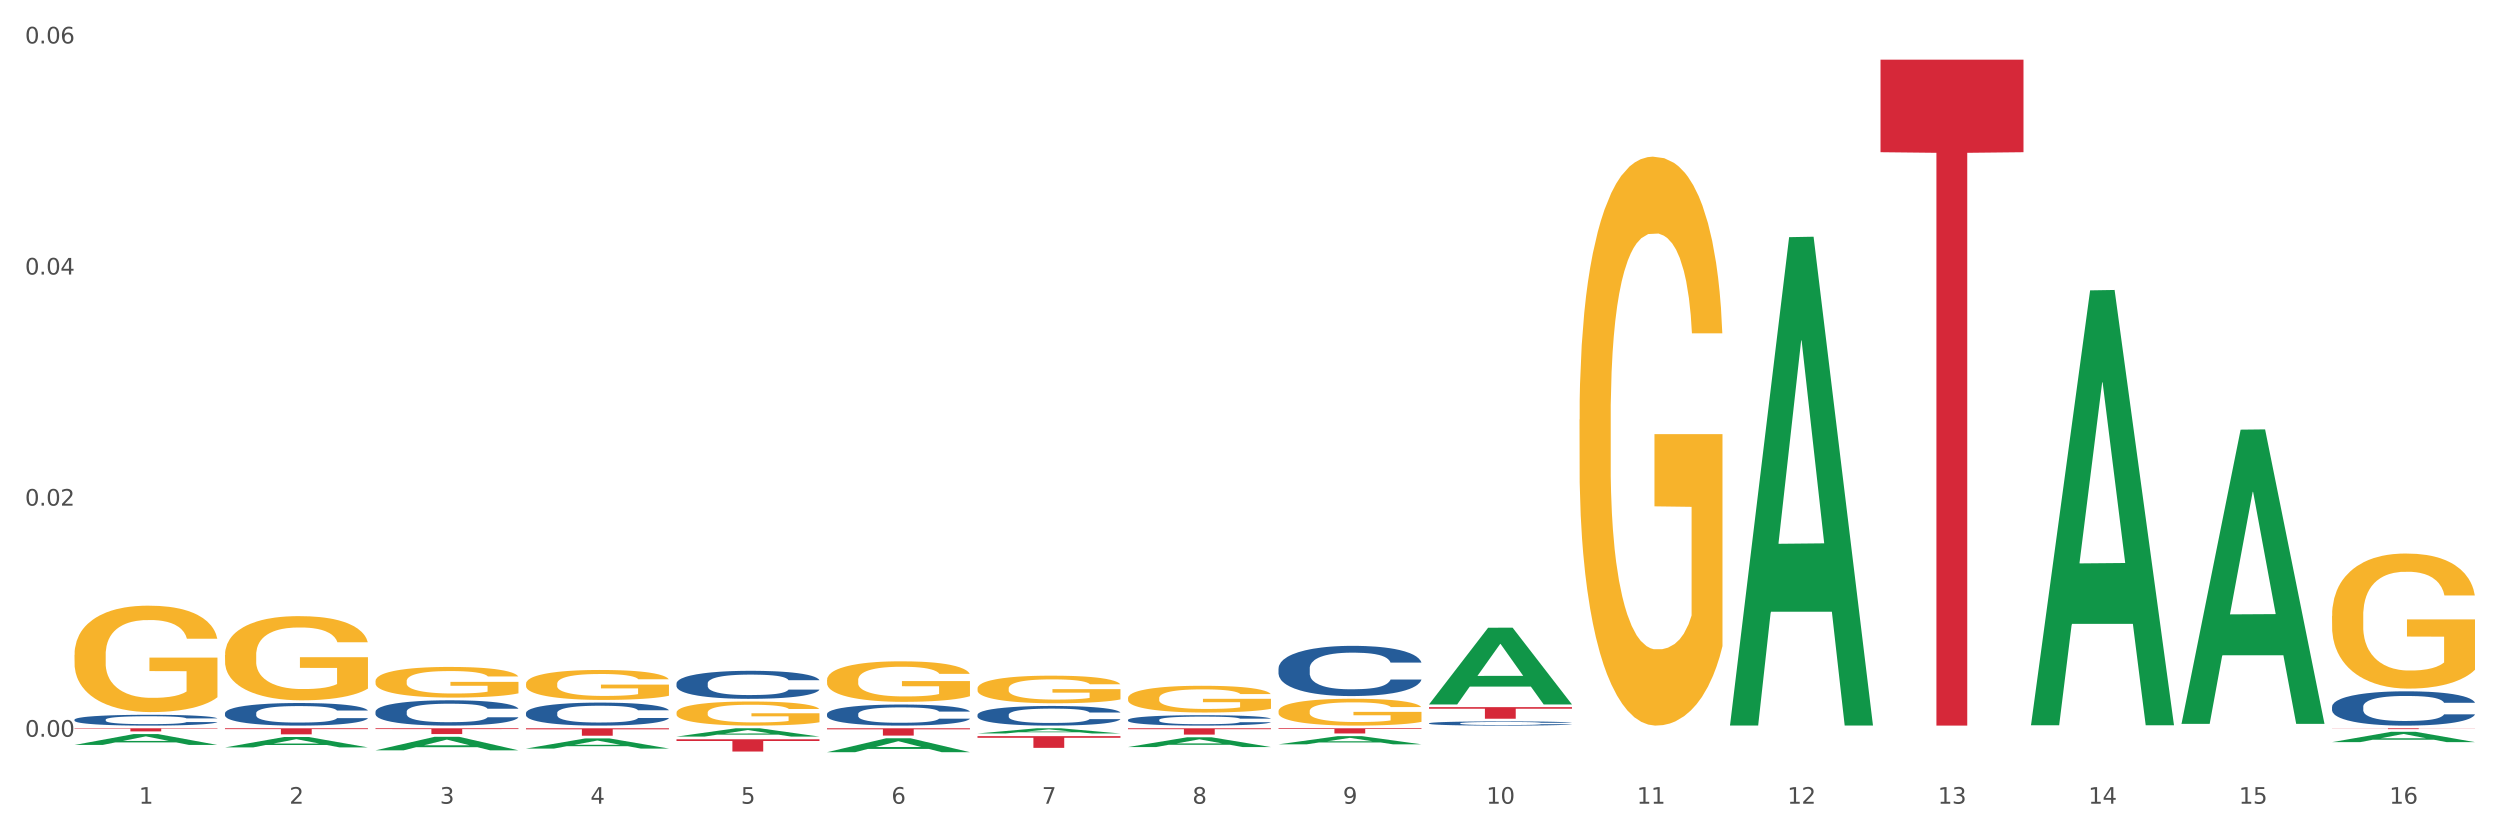
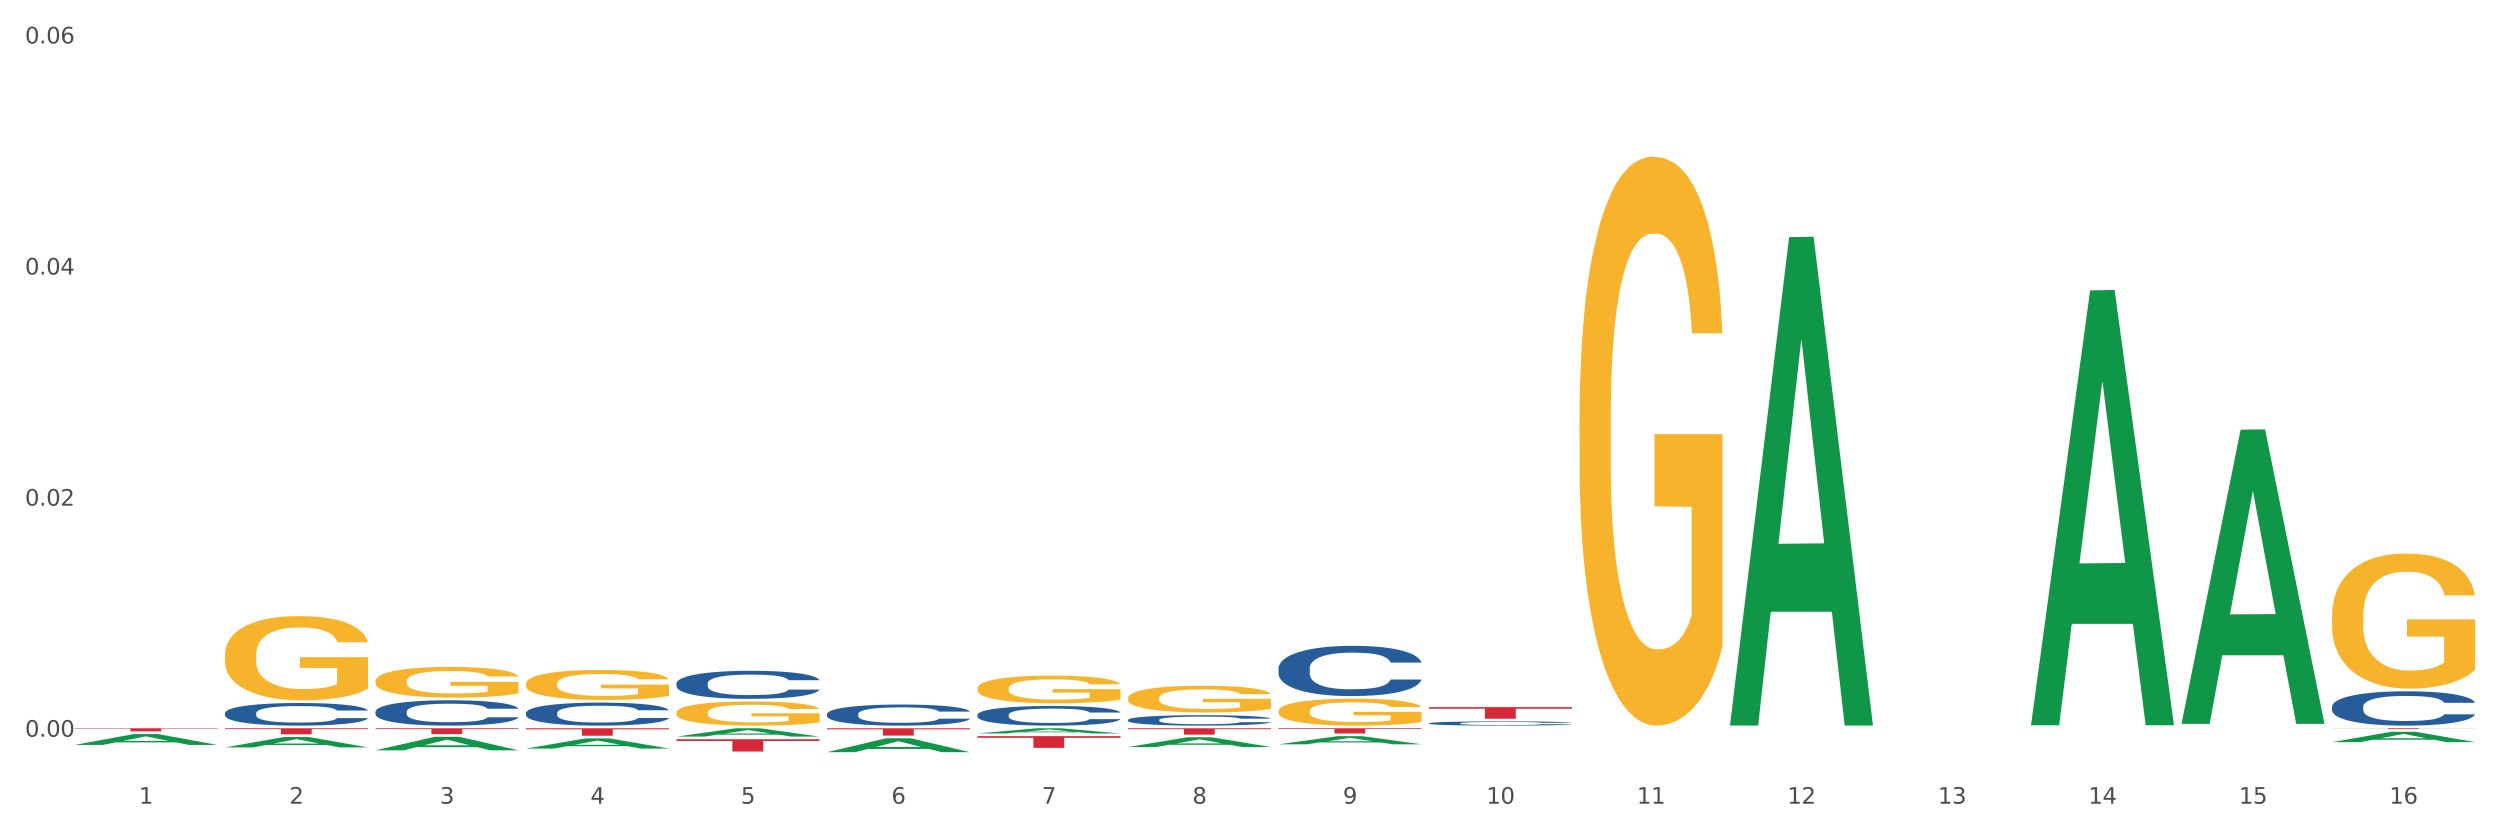
<svg xmlns="http://www.w3.org/2000/svg" xmlns:xlink="http://www.w3.org/1999/xlink" width="1080pt" height="360pt" viewBox="0 0 1080 360" version="1.1">
  <rect x="0" y="0" width="1080" height="360" fill="#333333" stroke="none" />
  <defs>
    <style type="text/css">*{stroke-linejoin: round; stroke-linecap: butt}</style>
  </defs>
  <g id="figure_1">
    <g id="patch_1">
      <path d="M 0 360  L 1080 360  L 1080 0  L 0 0  z " style="fill: #ffffff; stroke: #ffffff; stroke-linejoin: miter" />
    </g>
    <g id="axes_1">
      <g id="matplotlib.axis_1">
        <g id="xtick_1">
          <g id="text_1">
            <g style="fill: #4d4d4d" transform="translate(60.004 347.204) scale(0.096 -0.096)">
              <defs>
                <path id="DejaVuSans-31" d="M 794 531  L 1825 531  L 1825 4091  L 703 3866  L 703 4441  L 1819 4666  L 2450 4666  L 2450 531  L 3481 531  L 3481 0  L 794 0  L 794 531  z " transform="scale(0.016)" />
              </defs>
              <use xlink:href="#DejaVuSans-31" />
            </g>
          </g>
        </g>
        <g id="xtick_2">
          <g id="text_2">
            <g style="fill: #4d4d4d" transform="translate(125.021 347.204) scale(0.096 -0.096)">
              <defs>
                <path id="DejaVuSans-32" d="M 1228 531  L 3431 531  L 3431 0  L 469 0  L 469 531  Q 828 903 1448 1529  Q 2069 2156 2228 2338  Q 2531 2678 2651 2914  Q 2772 3150 2772 3378  Q 2772 3750 2511 3984  Q 2250 4219 1831 4219  Q 1534 4219 1204 4116  Q 875 4013 500 3803  L 500 4441  Q 881 4594 1212 4672  Q 1544 4750 1819 4750  Q 2544 4750 2975 4387  Q 3406 4025 3406 3419  Q 3406 3131 3298 2873  Q 3191 2616 2906 2266  Q 2828 2175 2409 1742  Q 1991 1309 1228 531  z " transform="scale(0.016)" />
              </defs>
              <use xlink:href="#DejaVuSans-32" />
            </g>
          </g>
        </g>
        <g id="xtick_3">
          <g id="text_3">
            <g style="fill: #4d4d4d" transform="translate(190.039 347.204) scale(0.096 -0.096)">
              <defs>
                <path id="DejaVuSans-33" d="M 2597 2516  Q 3050 2419 3304 2112  Q 3559 1806 3559 1356  Q 3559 666 3084 287  Q 2609 -91 1734 -91  Q 1441 -91 1130 -33  Q 819 25 488 141  L 488 750  Q 750 597 1062 519  Q 1375 441 1716 441  Q 2309 441 2620 675  Q 2931 909 2931 1356  Q 2931 1769 2642 2001  Q 2353 2234 1838 2234  L 1294 2234  L 1294 2753  L 1863 2753  Q 2328 2753 2575 2939  Q 2822 3125 2822 3475  Q 2822 3834 2567 4026  Q 2313 4219 1838 4219  Q 1578 4219 1281 4162  Q 984 4106 628 3988  L 628 4550  Q 988 4650 1302 4700  Q 1616 4750 1894 4750  Q 2613 4750 3031 4423  Q 3450 4097 3450 3541  Q 3450 3153 3228 2886  Q 3006 2619 2597 2516  z " transform="scale(0.016)" />
              </defs>
              <use xlink:href="#DejaVuSans-33" />
            </g>
          </g>
        </g>
        <g id="xtick_4">
          <g id="text_4">
            <g style="fill: #4d4d4d" transform="translate(255.056 347.204) scale(0.096 -0.096)">
              <defs>
                <path id="DejaVuSans-34" d="M 2419 4116  L 825 1625  L 2419 1625  L 2419 4116  z M 2253 4666  L 3047 4666  L 3047 1625  L 3713 1625  L 3713 1100  L 3047 1100  L 3047 0  L 2419 0  L 2419 1100  L 313 1100  L 313 1709  L 2253 4666  z " transform="scale(0.016)" />
              </defs>
              <use xlink:href="#DejaVuSans-34" />
            </g>
          </g>
        </g>
        <g id="xtick_5">
          <g id="text_5">
            <g style="fill: #4d4d4d" transform="translate(320.073 347.204) scale(0.096 -0.096)">
              <defs>
                <path id="DejaVuSans-35" d="M 691 4666  L 3169 4666  L 3169 4134  L 1269 4134  L 1269 2991  Q 1406 3038 1543 3061  Q 1681 3084 1819 3084  Q 2600 3084 3056 2656  Q 3513 2228 3513 1497  Q 3513 744 3044 326  Q 2575 -91 1722 -91  Q 1428 -91 1123 -41  Q 819 9 494 109  L 494 744  Q 775 591 1075 516  Q 1375 441 1709 441  Q 2250 441 2565 725  Q 2881 1009 2881 1497  Q 2881 1984 2565 2268  Q 2250 2553 1709 2553  Q 1456 2553 1204 2497  Q 953 2441 691 2322  L 691 4666  z " transform="scale(0.016)" />
              </defs>
              <use xlink:href="#DejaVuSans-35" />
            </g>
          </g>
        </g>
        <g id="xtick_6">
          <g id="text_6">
            <g style="fill: #4d4d4d" transform="translate(385.09 347.204) scale(0.096 -0.096)">
              <defs>
                <path id="DejaVuSans-36" d="M 2113 2584  Q 1688 2584 1439 2293  Q 1191 2003 1191 1497  Q 1191 994 1439 701  Q 1688 409 2113 409  Q 2538 409 2786 701  Q 3034 994 3034 1497  Q 3034 2003 2786 2293  Q 2538 2584 2113 2584  z M 3366 4563  L 3366 3988  Q 3128 4100 2886 4159  Q 2644 4219 2406 4219  Q 1781 4219 1451 3797  Q 1122 3375 1075 2522  Q 1259 2794 1537 2939  Q 1816 3084 2150 3084  Q 2853 3084 3261 2657  Q 3669 2231 3669 1497  Q 3669 778 3244 343  Q 2819 -91 2113 -91  Q 1303 -91 875 529  Q 447 1150 447 2328  Q 447 3434 972 4092  Q 1497 4750 2381 4750  Q 2619 4750 2861 4703  Q 3103 4656 3366 4563  z " transform="scale(0.016)" />
              </defs>
              <use xlink:href="#DejaVuSans-36" />
            </g>
          </g>
        </g>
        <g id="xtick_7">
          <g id="text_7">
            <g style="fill: #4d4d4d" transform="translate(450.108 347.204) scale(0.096 -0.096)">
              <defs>
                <path id="DejaVuSans-37" d="M 525 4666  L 3525 4666  L 3525 4397  L 1831 0  L 1172 0  L 2766 4134  L 525 4134  L 525 4666  z " transform="scale(0.016)" />
              </defs>
              <use xlink:href="#DejaVuSans-37" />
            </g>
          </g>
        </g>
        <g id="xtick_8">
          <g id="text_8">
            <g style="fill: #4d4d4d" transform="translate(515.125 347.204) scale(0.096 -0.096)">
              <defs>
                <path id="DejaVuSans-38" d="M 2034 2216  Q 1584 2216 1326 1975  Q 1069 1734 1069 1313  Q 1069 891 1326 650  Q 1584 409 2034 409  Q 2484 409 2743 651  Q 3003 894 3003 1313  Q 3003 1734 2745 1975  Q 2488 2216 2034 2216  z M 1403 2484  Q 997 2584 770 2862  Q 544 3141 544 3541  Q 544 4100 942 4425  Q 1341 4750 2034 4750  Q 2731 4750 3128 4425  Q 3525 4100 3525 3541  Q 3525 3141 3298 2862  Q 3072 2584 2669 2484  Q 3125 2378 3379 2068  Q 3634 1759 3634 1313  Q 3634 634 3220 271  Q 2806 -91 2034 -91  Q 1263 -91 848 271  Q 434 634 434 1313  Q 434 1759 690 2068  Q 947 2378 1403 2484  z M 1172 3481  Q 1172 3119 1398 2916  Q 1625 2713 2034 2713  Q 2441 2713 2670 2916  Q 2900 3119 2900 3481  Q 2900 3844 2670 4047  Q 2441 4250 2034 4250  Q 1625 4250 1398 4047  Q 1172 3844 1172 3481  z " transform="scale(0.016)" />
              </defs>
              <use xlink:href="#DejaVuSans-38" />
            </g>
          </g>
        </g>
        <g id="xtick_9">
          <g id="text_9">
            <g style="fill: #4d4d4d" transform="translate(580.142 347.204) scale(0.096 -0.096)">
              <defs>
                <path id="DejaVuSans-39" d="M 703 97  L 703 672  Q 941 559 1184 500  Q 1428 441 1663 441  Q 2288 441 2617 861  Q 2947 1281 2994 2138  Q 2813 1869 2534 1725  Q 2256 1581 1919 1581  Q 1219 1581 811 2004  Q 403 2428 403 3163  Q 403 3881 828 4315  Q 1253 4750 1959 4750  Q 2769 4750 3195 4129  Q 3622 3509 3622 2328  Q 3622 1225 3098 567  Q 2575 -91 1691 -91  Q 1453 -91 1209 -44  Q 966 3 703 97  z M 1959 2075  Q 2384 2075 2632 2365  Q 2881 2656 2881 3163  Q 2881 3666 2632 3958  Q 2384 4250 1959 4250  Q 1534 4250 1286 3958  Q 1038 3666 1038 3163  Q 1038 2656 1286 2365  Q 1534 2075 1959 2075  z " transform="scale(0.016)" />
              </defs>
              <use xlink:href="#DejaVuSans-39" />
            </g>
          </g>
        </g>
        <g id="xtick_10">
          <g id="text_10">
            <g style="fill: #4d4d4d" transform="translate(642.105 347.204) scale(0.096 -0.096)">
              <defs>
                <path id="DejaVuSans-30" d="M 2034 4250  Q 1547 4250 1301 3770  Q 1056 3291 1056 2328  Q 1056 1369 1301 889  Q 1547 409 2034 409  Q 2525 409 2770 889  Q 3016 1369 3016 2328  Q 3016 3291 2770 3770  Q 2525 4250 2034 4250  z M 2034 4750  Q 2819 4750 3233 4129  Q 3647 3509 3647 2328  Q 3647 1150 3233 529  Q 2819 -91 2034 -91  Q 1250 -91 836 529  Q 422 1150 422 2328  Q 422 3509 836 4129  Q 1250 4750 2034 4750  z " transform="scale(0.016)" />
              </defs>
              <use xlink:href="#DejaVuSans-31" />
              <use xlink:href="#DejaVuSans-30" transform="translate(63.623 0)" />
            </g>
          </g>
        </g>
        <g id="xtick_11">
          <g id="text_11">
            <g style="fill: #4d4d4d" transform="translate(707.123 347.204) scale(0.096 -0.096)">
              <use xlink:href="#DejaVuSans-31" />
              <use xlink:href="#DejaVuSans-31" transform="translate(63.623 0)" />
            </g>
          </g>
        </g>
        <g id="xtick_12">
          <g id="text_12">
            <g style="fill: #4d4d4d" transform="translate(772.14 347.204) scale(0.096 -0.096)">
              <use xlink:href="#DejaVuSans-31" />
              <use xlink:href="#DejaVuSans-32" transform="translate(63.623 0)" />
            </g>
          </g>
        </g>
        <g id="xtick_13">
          <g id="text_13">
            <g style="fill: #4d4d4d" transform="translate(837.157 347.204) scale(0.096 -0.096)">
              <use xlink:href="#DejaVuSans-31" />
              <use xlink:href="#DejaVuSans-33" transform="translate(63.623 0)" />
            </g>
          </g>
        </g>
        <g id="xtick_14">
          <g id="text_14">
            <g style="fill: #4d4d4d" transform="translate(902.174 347.204) scale(0.096 -0.096)">
              <use xlink:href="#DejaVuSans-31" />
              <use xlink:href="#DejaVuSans-34" transform="translate(63.623 0)" />
            </g>
          </g>
        </g>
        <g id="xtick_15">
          <g id="text_15">
            <g style="fill: #4d4d4d" transform="translate(967.192 347.204) scale(0.096 -0.096)">
              <use xlink:href="#DejaVuSans-31" />
              <use xlink:href="#DejaVuSans-35" transform="translate(63.623 0)" />
            </g>
          </g>
        </g>
        <g id="xtick_16">
          <g id="text_16">
            <g style="fill: #4d4d4d" transform="translate(1032.209 347.204) scale(0.096 -0.096)">
              <use xlink:href="#DejaVuSans-31" />
              <use xlink:href="#DejaVuSans-36" transform="translate(63.623 0)" />
            </g>
          </g>
        </g>
        <g id="xtick_17" />
        <g id="xtick_18" />
        <g id="xtick_19" />
        <g id="xtick_20" />
        <g id="xtick_21" />
        <g id="xtick_22" />
        <g id="xtick_23" />
        <g id="xtick_24" />
        <g id="xtick_25" />
        <g id="xtick_26" />
        <g id="xtick_27" />
        <g id="xtick_28" />
        <g id="xtick_29" />
        <g id="xtick_30" />
        <g id="xtick_31" />
      </g>
      <g id="matplotlib.axis_2">
        <g id="ytick_1">
          <g id="text_17">
            <g style="fill: #4d4d4d" transform="translate(10.8 318.269) scale(0.096 -0.096)">
              <defs>
                <path id="DejaVuSans-2e" d="M 684 794  L 1344 794  L 1344 0  L 684 0  L 684 794  z " transform="scale(0.016)" />
              </defs>
              <use xlink:href="#DejaVuSans-30" />
              <use xlink:href="#DejaVuSans-2e" transform="translate(63.623 0)" />
              <use xlink:href="#DejaVuSans-30" transform="translate(95.41 0)" />
              <use xlink:href="#DejaVuSans-30" transform="translate(159.033 0)" />
            </g>
          </g>
        </g>
        <g id="ytick_2">
          <g id="text_18">
            <g style="fill: #4d4d4d" transform="translate(10.8 218.437) scale(0.096 -0.096)">
              <use xlink:href="#DejaVuSans-30" />
              <use xlink:href="#DejaVuSans-2e" transform="translate(63.623 0)" />
              <use xlink:href="#DejaVuSans-30" transform="translate(95.41 0)" />
              <use xlink:href="#DejaVuSans-32" transform="translate(159.033 0)" />
            </g>
          </g>
        </g>
        <g id="ytick_3">
          <g id="text_19">
            <g style="fill: #4d4d4d" transform="translate(10.8 118.606) scale(0.096 -0.096)">
              <use xlink:href="#DejaVuSans-30" />
              <use xlink:href="#DejaVuSans-2e" transform="translate(63.623 0)" />
              <use xlink:href="#DejaVuSans-30" transform="translate(95.41 0)" />
              <use xlink:href="#DejaVuSans-34" transform="translate(159.033 0)" />
            </g>
          </g>
        </g>
        <g id="ytick_4">
          <g id="text_20">
            <g style="fill: #4d4d4d" transform="translate(10.8 18.775) scale(0.096 -0.096)">
              <use xlink:href="#DejaVuSans-30" />
              <use xlink:href="#DejaVuSans-2e" transform="translate(63.623 0)" />
              <use xlink:href="#DejaVuSans-30" transform="translate(95.41 0)" />
              <use xlink:href="#DejaVuSans-36" transform="translate(159.033 0)" />
            </g>
          </g>
        </g>
        <g id="ytick_5" />
        <g id="ytick_6" />
        <g id="ytick_7" />
      </g>
      <g id="PolyCollection_1">
        <path d="M 32.175 321.814  L 32.239 321.81  L 57.709 317.126  L 68.28 317.121  L 93.941 321.823  L 81.715 321.823  L 76.176 320.728  L 49.877 320.728  L 49.686 320.746  L 44.337 321.823  L 32.175 321.823  L 32.175 321.814  L 53.188 320.075  L 72.864 320.071  L 63.122 318.124  L 62.995 318.115  L 62.867 318.128  L 53.125 320.071  L 53.188 320.075  L 32.175 321.814  z " clip-path="url(#p8d2086a9b1)" style="fill: #109648" />
-         <path d="M 812.382 25.771  L 874.148 25.771  L 874.148 65.751  L 849.852 66.021  L 849.852 313.466  L 836.532 313.466  L 836.532 66.021  L 812.382 65.751  L 812.382 26.041  L 812.382 25.771  z " clip-path="url(#p8d2086a9b1)" style="fill: #d62839" />
        <path d="M 617.33 305.489  L 679.097 305.489  L 679.097 306.182  L 654.8 306.187  L 654.8 310.48  L 641.481 310.48  L 641.481 306.187  L 617.33 306.182  L 617.33 305.494  L 617.33 305.489  z " clip-path="url(#p8d2086a9b1)" style="fill: #d62839" />
        <path d="M 552.313 314.621  L 614.079 314.621  L 614.079 314.933  L 589.783 314.935  L 589.783 316.864  L 576.463 316.864  L 576.463 314.935  L 552.313 314.933  L 552.313 314.623  L 552.313 314.621  z " clip-path="url(#p8d2086a9b1)" style="fill: #d62839" />
        <path d="M 487.296 314.621  L 549.062 314.621  L 549.062 315  L 524.765 315.003  L 524.765 317.346  L 511.446 317.346  L 511.446 315.003  L 487.296 315  L 487.296 314.624  L 487.296 314.621  z " clip-path="url(#p8d2086a9b1)" style="fill: #d62839" />
        <path d="M 422.278 318.014  L 484.045 318.014  L 484.045 318.718  L 459.748 318.723  L 459.748 323.084  L 446.429 323.084  L 446.429 318.723  L 422.278 318.718  L 422.278 318.019  L 422.278 318.014  z " clip-path="url(#p8d2086a9b1)" style="fill: #d62839" />
        <path d="M 357.261 314.621  L 419.028 314.621  L 419.028 315.06  L 394.731 315.063  L 394.731 317.779  L 381.412 317.779  L 381.412 315.063  L 357.261 315.06  L 357.261 314.624  L 357.261 314.621  z " clip-path="url(#p8d2086a9b1)" style="fill: #d62839" />
        <path d="M 292.244 319.362  L 354.01 319.362  L 354.01 320.1  L 329.714 320.105  L 329.714 324.672  L 316.394 324.672  L 316.394 320.105  L 292.244 320.1  L 292.244 319.367  L 292.244 319.362  z " clip-path="url(#p8d2086a9b1)" style="fill: #d62839" />
        <path d="M 227.227 314.621  L 288.993 314.621  L 288.993 315.069  L 264.696 315.072  L 264.696 317.843  L 251.377 317.843  L 251.377 315.072  L 227.227 315.069  L 227.227 314.624  L 227.227 314.621  z " clip-path="url(#p8d2086a9b1)" style="fill: #d62839" />
        <path d="M 162.209 314.621  L 223.976 314.621  L 223.976 314.97  L 199.679 314.973  L 199.679 317.131  L 186.36 317.131  L 186.36 314.973  L 162.209 314.97  L 162.209 314.624  L 162.209 314.621  z " clip-path="url(#p8d2086a9b1)" style="fill: #d62839" />
        <path d="M 1007.434 314.621  L 1069.2 314.621  L 1069.2 314.67  L 1044.903 314.671  L 1044.903 314.975  L 1031.584 314.975  L 1031.584 314.671  L 1007.434 314.67  L 1007.434 314.622  L 1007.434 314.621  z " clip-path="url(#p8d2086a9b1)" style="fill: #d62839" />
        <path d="M 97.192 314.621  L 158.959 314.621  L 158.959 314.982  L 134.662 314.985  L 134.662 317.219  L 121.343 317.219  L 121.343 314.985  L 97.192 314.982  L 97.192 314.624  L 97.192 314.621  z " clip-path="url(#p8d2086a9b1)" style="fill: #d62839" />
        <path d="M 1007.434 305.302  L 1007.507 305.289  L 1007.507 304.91  L 1007.726 304.395  L 1008.529 303.448  L 1009.551 302.73  L 1011.303 301.891  L 1012.252 301.539  L 1013.493 301.146  L 1016.049 300.51  L 1018.969 299.968  L 1021.013 299.671  L 1022.547 299.481  L 1025.978 299.143  L 1027.949 298.994  L 1029.994 298.872  L 1031.746 298.791  L 1034.666 298.696  L 1037.003 298.655  L 1039.704 298.642  L 1041.967 298.655  L 1044.961 298.709  L 1049.341 298.872  L 1051.021 298.967  L 1053.284 299.129  L 1055.62 299.346  L 1057.518 299.562  L 1059.709 299.874  L 1061.972 300.28  L 1064.162 300.794  L 1065.696 301.268  L 1066.937 301.769  L 1068.032 302.378  L 1068.835 303.042  L 1069.2 303.597  L 1055.839 303.597  L 1055.474 303.096  L 1054.744 302.554  L 1054.014 302.189  L 1053.211 301.891  L 1051.97 301.552  L 1050.875 301.336  L 1049.049 301.078  L 1047.37 300.916  L 1045.983 300.821  L 1044.304 300.74  L 1040.726 300.659  L 1038.171 300.659  L 1036.565 300.686  L 1034.593 300.754  L 1032.914 300.848  L 1030.943 301.011  L 1029.41 301.187  L 1027.876 301.417  L 1027 301.579  L 1025.686 301.877  L 1024.81 302.121  L 1023.642 302.541  L 1022.985 302.838  L 1021.817 303.61  L 1021.306 304.179  L 1021.086 304.571  L 1020.94 305.005  L 1020.94 307.117  L 1021.379 308.064  L 1021.744 308.47  L 1022.328 308.931  L 1023.423 309.526  L 1025.029 310.108  L 1026.708 310.528  L 1028.095 310.785  L 1029.41 310.975  L 1030.724 311.124  L 1032.33 311.259  L 1033.644 311.34  L 1035.615 311.422  L 1037.952 311.462  L 1039.777 311.462  L 1043.501 311.395  L 1045.18 311.327  L 1046.786 311.232  L 1048.538 311.083  L 1049.925 310.921  L 1050.728 310.799  L 1052.043 310.542  L 1053.065 310.271  L 1053.941 309.96  L 1054.525 309.689  L 1055.182 309.283  L 1055.693 308.822  L 1055.839 308.579  L 1069.2 308.579  L 1068.908 309.066  L 1068.397 309.54  L 1067.375 310.176  L 1066.572 310.542  L 1065.33 310.988  L 1064.016 311.368  L 1062.191 311.787  L 1060.512 312.099  L 1058.76 312.369  L 1056.861 312.613  L 1053.43 312.951  L 1052.189 313.046  L 1049.56 313.209  L 1047.516 313.303  L 1044.523 313.398  L 1041.456 313.452  L 1038.244 313.466  L 1035.396 313.439  L 1032.257 313.358  L 1030.286 313.276  L 1028.095 313.155  L 1025.54 312.965  L 1023.131 312.735  L 1020.867 312.464  L 1018.75 312.153  L 1016.779 311.801  L 1014.224 311.219  L 1012.325 310.65  L 1010.938 310.122  L 1009.989 309.675  L 1009.04 309.107  L 1008.529 308.714  L 1007.726 307.766  L 1007.434 306.886  L 1007.434 305.302  z " clip-path="url(#p8d2086a9b1)" style="fill: #255c99" />
        <path d="M 617.33 312.458  L 617.403 312.456  L 617.403 312.409  L 617.622 312.346  L 618.425 312.229  L 619.447 312.14  L 621.2 312.036  L 622.149 311.993  L 623.39 311.945  L 625.945 311.866  L 628.866 311.799  L 630.91 311.762  L 632.443 311.739  L 635.875 311.697  L 637.846 311.679  L 639.89 311.664  L 641.642 311.654  L 644.563 311.642  L 646.899 311.637  L 649.601 311.635  L 651.864 311.637  L 654.857 311.644  L 659.238 311.664  L 660.917 311.675  L 663.18 311.695  L 665.517 311.722  L 667.415 311.749  L 669.605 311.787  L 671.869 311.838  L 674.059 311.901  L 675.592 311.96  L 676.833 312.021  L 677.928 312.097  L 678.732 312.179  L 679.097 312.247  L 665.736 312.247  L 665.371 312.185  L 664.641 312.118  L 663.91 312.073  L 663.107 312.036  L 661.866 311.995  L 660.771 311.968  L 658.946 311.936  L 657.267 311.916  L 655.879 311.904  L 654.2 311.894  L 650.623 311.884  L 648.067 311.884  L 646.461 311.888  L 644.49 311.896  L 642.811 311.908  L 640.839 311.928  L 639.306 311.95  L 637.773 311.978  L 636.897 311.998  L 635.583 312.035  L 634.707 312.065  L 633.538 312.117  L 632.881 312.154  L 631.713 312.249  L 631.202 312.319  L 630.983 312.368  L 630.837 312.421  L 630.837 312.682  L 631.275 312.799  L 631.64 312.849  L 632.224 312.906  L 633.319 312.979  L 634.926 313.051  L 636.605 313.103  L 637.992 313.135  L 639.306 313.158  L 640.62 313.177  L 642.227 313.193  L 643.541 313.203  L 645.512 313.213  L 647.848 313.219  L 649.674 313.219  L 653.397 313.21  L 655.076 313.202  L 656.683 313.19  L 658.435 313.172  L 659.822 313.152  L 660.625 313.137  L 661.939 313.105  L 662.961 313.071  L 663.837 313.033  L 664.422 312.999  L 665.079 312.949  L 665.59 312.892  L 665.736 312.862  L 679.097 312.862  L 678.805 312.923  L 678.293 312.981  L 677.271 313.06  L 676.468 313.105  L 675.227 313.16  L 673.913 313.207  L 672.088 313.259  L 670.408 313.297  L 668.656 313.331  L 666.758 313.361  L 663.326 313.402  L 662.085 313.414  L 659.457 313.434  L 657.413 313.446  L 654.419 313.458  L 651.353 313.464  L 648.14 313.466  L 645.293 313.463  L 642.154 313.453  L 640.182 313.443  L 637.992 313.427  L 635.437 313.404  L 633.027 313.376  L 630.764 313.342  L 628.647 313.304  L 626.675 313.26  L 624.12 313.188  L 622.222 313.118  L 620.835 313.053  L 619.886 312.998  L 618.936 312.928  L 618.425 312.879  L 617.622 312.762  L 617.33 312.653  L 617.33 312.458  z " clip-path="url(#p8d2086a9b1)" style="fill: #255c99" />
        <path d="M 552.313 288.754  L 552.386 288.734  L 552.386 288.179  L 552.605 287.426  L 553.408 286.039  L 554.43 284.989  L 556.182 283.76  L 557.132 283.245  L 558.373 282.671  L 560.928 281.739  L 563.848 280.947  L 565.893 280.511  L 567.426 280.233  L 570.857 279.738  L 572.829 279.52  L 574.873 279.342  L 576.625 279.223  L 579.546 279.084  L 581.882 279.025  L 584.583 279.005  L 586.847 279.025  L 589.84 279.104  L 594.221 279.342  L 595.9 279.48  L 598.163 279.718  L 600.499 280.035  L 602.398 280.352  L 604.588 280.808  L 606.851 281.402  L 609.042 282.155  L 610.575 282.849  L 611.816 283.582  L 612.911 284.474  L 613.714 285.445  L 614.079 286.257  L 600.718 286.257  L 600.353 285.524  L 599.623 284.731  L 598.893 284.196  L 598.09 283.76  L 596.849 283.265  L 595.754 282.948  L 593.929 282.572  L 592.249 282.334  L 590.862 282.195  L 589.183 282.076  L 585.605 281.957  L 583.05 281.957  L 581.444 281.997  L 579.473 282.096  L 577.793 282.235  L 575.822 282.472  L 574.289 282.73  L 572.756 283.067  L 571.88 283.305  L 570.565 283.741  L 569.689 284.097  L 568.521 284.712  L 567.864 285.147  L 566.696 286.277  L 566.185 287.109  L 565.966 287.684  L 565.82 288.318  L 565.82 291.409  L 566.258 292.796  L 566.623 293.39  L 567.207 294.064  L 568.302 294.936  L 569.908 295.788  L 571.588 296.402  L 572.975 296.779  L 574.289 297.056  L 575.603 297.274  L 577.209 297.472  L 578.523 297.591  L 580.495 297.71  L 582.831 297.77  L 584.656 297.77  L 588.38 297.67  L 590.059 297.571  L 591.665 297.433  L 593.418 297.215  L 594.805 296.977  L 595.608 296.799  L 596.922 296.422  L 597.944 296.026  L 598.82 295.57  L 599.404 295.174  L 600.061 294.579  L 600.572 293.906  L 600.718 293.549  L 614.079 293.549  L 613.787 294.262  L 613.276 294.956  L 612.254 295.887  L 611.451 296.422  L 610.21 297.076  L 608.896 297.631  L 607.07 298.245  L 605.391 298.701  L 603.639 299.097  L 601.741 299.454  L 598.309 299.949  L 597.068 300.088  L 594.44 300.326  L 592.395 300.464  L 589.402 300.603  L 586.336 300.682  L 583.123 300.702  L 580.276 300.662  L 577.136 300.544  L 575.165 300.425  L 572.975 300.246  L 570.419 299.969  L 568.01 299.632  L 565.747 299.236  L 563.629 298.78  L 561.658 298.265  L 559.103 297.413  L 557.205 296.581  L 555.817 295.808  L 554.868 295.154  L 553.919 294.322  L 553.408 293.747  L 552.605 292.36  L 552.313 291.072  L 552.313 288.754  z " clip-path="url(#p8d2086a9b1)" style="fill: #255c99" />
        <path d="M 487.296 310.985  L 487.369 310.981  L 487.369 310.866  L 487.588 310.709  L 488.391 310.421  L 489.413 310.203  L 491.165 309.948  L 492.114 309.841  L 493.356 309.722  L 495.911 309.529  L 498.831 309.364  L 500.876 309.273  L 502.409 309.216  L 505.84 309.113  L 507.811 309.068  L 509.856 309.031  L 511.608 309.006  L 514.528 308.977  L 516.865 308.965  L 519.566 308.961  L 521.829 308.965  L 524.823 308.981  L 529.203 309.031  L 530.883 309.059  L 533.146 309.109  L 535.482 309.175  L 537.38 309.241  L 539.571 309.335  L 541.834 309.459  L 544.024 309.615  L 545.558 309.759  L 546.799 309.911  L 547.894 310.096  L 548.697 310.298  L 549.062 310.467  L 535.701 310.467  L 535.336 310.314  L 534.606 310.15  L 533.876 310.039  L 533.073 309.948  L 531.832 309.845  L 530.737 309.78  L 528.911 309.701  L 527.232 309.652  L 525.845 309.623  L 524.166 309.598  L 520.588 309.574  L 518.033 309.574  L 516.427 309.582  L 514.455 309.603  L 512.776 309.631  L 510.805 309.681  L 509.272 309.734  L 507.738 309.804  L 506.862 309.854  L 505.548 309.944  L 504.672 310.018  L 503.504 310.146  L 502.847 310.236  L 501.679 310.471  L 501.168 310.644  L 500.949 310.763  L 500.803 310.894  L 500.803 311.536  L 501.241 311.824  L 501.606 311.948  L 502.19 312.088  L 503.285 312.269  L 504.891 312.446  L 506.57 312.573  L 507.957 312.651  L 509.272 312.709  L 510.586 312.754  L 512.192 312.795  L 513.506 312.82  L 515.478 312.845  L 517.814 312.857  L 519.639 312.857  L 523.363 312.836  L 525.042 312.816  L 526.648 312.787  L 528.4 312.742  L 529.787 312.692  L 530.591 312.655  L 531.905 312.577  L 532.927 312.495  L 533.803 312.4  L 534.387 312.318  L 535.044 312.195  L 535.555 312.055  L 535.701 311.981  L 549.062 311.981  L 548.77 312.129  L 548.259 312.273  L 547.237 312.466  L 546.434 312.577  L 545.193 312.713  L 543.878 312.828  L 542.053 312.956  L 540.374 313.05  L 538.622 313.133  L 536.723 313.207  L 533.292 313.31  L 532.051 313.338  L 529.422 313.388  L 527.378 313.417  L 524.385 313.445  L 521.318 313.462  L 518.106 313.466  L 515.258 313.458  L 512.119 313.433  L 510.148 313.408  L 507.957 313.371  L 505.402 313.314  L 502.993 313.244  L 500.73 313.161  L 498.612 313.067  L 496.641 312.96  L 494.086 312.783  L 492.187 312.61  L 490.8 312.45  L 489.851 312.314  L 488.902 312.141  L 488.391 312.022  L 487.588 311.734  L 487.296 311.466  L 487.296 310.985  z " clip-path="url(#p8d2086a9b1)" style="fill: #255c99" />
        <path d="M 422.278 308.789  L 422.351 308.781  L 422.351 308.564  L 422.57 308.269  L 423.374 307.726  L 424.396 307.315  L 426.148 306.834  L 427.097 306.632  L 428.338 306.407  L 430.894 306.043  L 433.814 305.732  L 435.858 305.562  L 437.391 305.453  L 440.823 305.259  L 442.794 305.174  L 444.839 305.104  L 446.591 305.057  L 449.511 305.003  L 451.847 304.98  L 454.549 304.972  L 456.812 304.98  L 459.806 305.011  L 464.186 305.104  L 465.865 305.158  L 468.129 305.251  L 470.465 305.376  L 472.363 305.5  L 474.554 305.678  L 476.817 305.911  L 479.007 306.206  L 480.54 306.477  L 481.782 306.764  L 482.877 307.113  L 483.68 307.493  L 484.045 307.811  L 470.684 307.811  L 470.319 307.524  L 469.589 307.214  L 468.859 307.004  L 468.056 306.834  L 466.814 306.64  L 465.719 306.516  L 463.894 306.368  L 462.215 306.275  L 460.828 306.221  L 459.148 306.174  L 455.571 306.128  L 453.016 306.128  L 451.409 306.143  L 449.438 306.182  L 447.759 306.237  L 445.788 306.33  L 444.254 306.43  L 442.721 306.562  L 441.845 306.655  L 440.531 306.826  L 439.655 306.966  L 438.487 307.206  L 437.83 307.377  L 436.661 307.819  L 436.15 308.145  L 435.931 308.37  L 435.785 308.618  L 435.785 309.828  L 436.223 310.371  L 436.588 310.604  L 437.172 310.867  L 438.268 311.209  L 439.874 311.542  L 441.553 311.783  L 442.94 311.93  L 444.254 312.039  L 445.569 312.124  L 447.175 312.202  L 448.489 312.248  L 450.46 312.295  L 452.797 312.318  L 454.622 312.318  L 458.345 312.279  L 460.025 312.24  L 461.631 312.186  L 463.383 312.101  L 464.77 312.008  L 465.573 311.938  L 466.887 311.79  L 467.91 311.635  L 468.786 311.457  L 469.37 311.302  L 470.027 311.069  L 470.538 310.805  L 470.684 310.666  L 484.045 310.666  L 483.753 310.945  L 483.242 311.216  L 482.22 311.581  L 481.416 311.79  L 480.175 312.046  L 478.861 312.264  L 477.036 312.504  L 475.357 312.683  L 473.604 312.838  L 471.706 312.977  L 468.275 313.171  L 467.034 313.225  L 464.405 313.319  L 462.361 313.373  L 459.367 313.427  L 456.301 313.458  L 453.089 313.466  L 450.241 313.45  L 447.102 313.404  L 445.131 313.357  L 442.94 313.288  L 440.385 313.179  L 437.976 313.047  L 435.712 312.892  L 433.595 312.714  L 431.624 312.512  L 429.068 312.178  L 427.17 311.853  L 425.783 311.55  L 424.834 311.294  L 423.885 310.968  L 423.374 310.743  L 422.57 310.2  L 422.278 309.696  L 422.278 308.789  z " clip-path="url(#p8d2086a9b1)" style="fill: #255c99" />
        <path d="M 357.261 308.451  L 357.334 308.442  L 357.334 308.21  L 357.553 307.894  L 358.356 307.311  L 359.378 306.871  L 361.131 306.355  L 362.08 306.139  L 363.321 305.897  L 365.876 305.507  L 368.797 305.174  L 370.841 304.991  L 372.374 304.875  L 375.806 304.667  L 377.777 304.575  L 379.821 304.5  L 381.574 304.45  L 384.494 304.392  L 386.83 304.367  L 389.532 304.359  L 391.795 304.367  L 394.788 304.4  L 399.169 304.5  L 400.848 304.558  L 403.111 304.658  L 405.448 304.791  L 407.346 304.924  L 409.536 305.116  L 411.8 305.365  L 413.99 305.681  L 415.523 305.972  L 416.764 306.28  L 417.859 306.654  L 418.663 307.062  L 419.028 307.403  L 405.667 307.403  L 405.302 307.095  L 404.572 306.762  L 403.842 306.538  L 403.038 306.355  L 401.797 306.147  L 400.702 306.014  L 398.877 305.856  L 397.198 305.756  L 395.81 305.698  L 394.131 305.648  L 390.554 305.598  L 387.998 305.598  L 386.392 305.615  L 384.421 305.656  L 382.742 305.715  L 380.77 305.814  L 379.237 305.922  L 377.704 306.064  L 376.828 306.164  L 375.514 306.347  L 374.638 306.496  L 373.469 306.754  L 372.812 306.937  L 371.644 307.411  L 371.133 307.761  L 370.914 308.002  L 370.768 308.268  L 370.768 309.565  L 371.206 310.147  L 371.571 310.397  L 372.155 310.68  L 373.25 311.046  L 374.857 311.403  L 376.536 311.661  L 377.923 311.819  L 379.237 311.936  L 380.551 312.027  L 382.158 312.11  L 383.472 312.16  L 385.443 312.21  L 387.779 312.235  L 389.605 312.235  L 393.328 312.193  L 395.007 312.152  L 396.614 312.094  L 398.366 312.002  L 399.753 311.902  L 400.556 311.828  L 401.87 311.669  L 402.892 311.503  L 403.769 311.312  L 404.353 311.146  L 405.01 310.896  L 405.521 310.613  L 405.667 310.464  L 419.028 310.464  L 418.736 310.763  L 418.224 311.054  L 417.202 311.445  L 416.399 311.669  L 415.158 311.944  L 413.844 312.177  L 412.019 312.435  L 410.339 312.626  L 408.587 312.792  L 406.689 312.942  L 403.257 313.15  L 402.016 313.208  L 399.388 313.308  L 397.344 313.366  L 394.35 313.424  L 391.284 313.458  L 388.071 313.466  L 385.224 313.449  L 382.085 313.399  L 380.113 313.35  L 377.923 313.275  L 375.368 313.158  L 372.958 313.017  L 370.695 312.85  L 368.578 312.659  L 366.606 312.443  L 364.051 312.085  L 362.153 311.736  L 360.766 311.412  L 359.817 311.137  L 358.867 310.788  L 358.356 310.547  L 357.553 309.964  L 357.261 309.424  L 357.261 308.451  z " clip-path="url(#p8d2086a9b1)" style="fill: #255c99" />
        <path d="M 292.244 295.23  L 292.317 295.219  L 292.317 294.91  L 292.536 294.489  L 293.339 293.715  L 294.361 293.129  L 296.113 292.444  L 297.063 292.156  L 298.304 291.836  L 300.859 291.316  L 303.78 290.874  L 305.824 290.63  L 307.357 290.475  L 310.788 290.199  L 312.76 290.077  L 314.804 289.978  L 316.556 289.912  L 319.477 289.834  L 321.813 289.801  L 324.514 289.79  L 326.778 289.801  L 329.771 289.845  L 334.152 289.978  L 335.831 290.055  L 338.094 290.188  L 340.431 290.365  L 342.329 290.542  L 344.519 290.796  L 346.782 291.128  L 348.973 291.548  L 350.506 291.935  L 351.747 292.344  L 352.842 292.842  L 353.645 293.384  L 354.01 293.837  L 340.65 293.837  L 340.284 293.428  L 339.554 292.986  L 338.824 292.687  L 338.021 292.444  L 336.78 292.167  L 335.685 291.99  L 333.86 291.78  L 332.18 291.648  L 330.793 291.57  L 329.114 291.504  L 325.536 291.438  L 322.981 291.438  L 321.375 291.46  L 319.404 291.515  L 317.724 291.592  L 315.753 291.725  L 314.22 291.869  L 312.687 292.057  L 311.811 292.189  L 310.496 292.433  L 309.62 292.632  L 308.452 292.975  L 307.795 293.218  L 306.627 293.848  L 306.116 294.312  L 305.897 294.633  L 305.751 294.987  L 305.751 296.712  L 306.189 297.486  L 306.554 297.818  L 307.138 298.194  L 308.233 298.68  L 309.839 299.156  L 311.519 299.499  L 312.906 299.709  L 314.22 299.863  L 315.534 299.985  L 317.14 300.096  L 318.455 300.162  L 320.426 300.228  L 322.762 300.261  L 324.587 300.261  L 328.311 300.206  L 329.99 300.151  L 331.596 300.074  L 333.349 299.952  L 334.736 299.819  L 335.539 299.72  L 336.853 299.51  L 337.875 299.288  L 338.751 299.034  L 339.335 298.813  L 339.992 298.481  L 340.504 298.105  L 340.65 297.906  L 354.01 297.906  L 353.718 298.304  L 353.207 298.691  L 352.185 299.211  L 351.382 299.51  L 350.141 299.874  L 348.827 300.184  L 347.001 300.527  L 345.322 300.781  L 343.57 301.002  L 341.672 301.201  L 338.24 301.478  L 336.999 301.555  L 334.371 301.688  L 332.326 301.765  L 329.333 301.843  L 326.267 301.887  L 323.054 301.898  L 320.207 301.876  L 317.067 301.81  L 315.096 301.743  L 312.906 301.644  L 310.35 301.489  L 307.941 301.301  L 305.678 301.08  L 303.561 300.825  L 301.589 300.538  L 299.034 300.062  L 297.136 299.598  L 295.748 299.167  L 294.799 298.802  L 293.85 298.337  L 293.339 298.017  L 292.536 297.243  L 292.244 296.524  L 292.244 295.23  z " clip-path="url(#p8d2086a9b1)" style="fill: #255c99" />
        <path d="M 227.227 307.993  L 227.3 307.984  L 227.3 307.73  L 227.519 307.385  L 228.322 306.749  L 229.344 306.268  L 231.096 305.706  L 232.045 305.47  L 233.287 305.206  L 235.842 304.78  L 238.762 304.417  L 240.807 304.217  L 242.34 304.09  L 245.771 303.863  L 247.743 303.763  L 249.787 303.681  L 251.539 303.627  L 254.459 303.563  L 256.796 303.536  L 259.497 303.527  L 261.76 303.536  L 264.754 303.573  L 269.134 303.681  L 270.814 303.745  L 273.077 303.854  L 275.413 303.999  L 277.312 304.144  L 279.502 304.353  L 281.765 304.625  L 283.955 304.97  L 285.489 305.288  L 286.73 305.624  L 287.825 306.032  L 288.628 306.477  L 288.993 306.849  L 275.632 306.849  L 275.267 306.513  L 274.537 306.15  L 273.807 305.905  L 273.004 305.706  L 271.763 305.479  L 270.668 305.333  L 268.842 305.161  L 267.163 305.052  L 265.776 304.988  L 264.097 304.934  L 260.519 304.88  L 257.964 304.88  L 256.358 304.898  L 254.386 304.943  L 252.707 305.007  L 250.736 305.116  L 249.203 305.234  L 247.669 305.388  L 246.793 305.497  L 245.479 305.696  L 244.603 305.86  L 243.435 306.141  L 242.778 306.341  L 241.61 306.858  L 241.099 307.239  L 240.88 307.503  L 240.734 307.793  L 240.734 309.209  L 241.172 309.844  L 241.537 310.117  L 242.121 310.425  L 243.216 310.825  L 244.822 311.215  L 246.501 311.496  L 247.889 311.669  L 249.203 311.796  L 250.517 311.896  L 252.123 311.986  L 253.437 312.041  L 255.409 312.095  L 257.745 312.123  L 259.57 312.123  L 263.294 312.077  L 264.973 312.032  L 266.579 311.968  L 268.331 311.868  L 269.718 311.76  L 270.522 311.678  L 271.836 311.505  L 272.858 311.324  L 273.734 311.115  L 274.318 310.934  L 274.975 310.661  L 275.486 310.353  L 275.632 310.189  L 288.993 310.189  L 288.701 310.516  L 288.19 310.834  L 287.168 311.26  L 286.365 311.505  L 285.124 311.805  L 283.809 312.059  L 281.984 312.34  L 280.305 312.549  L 278.553 312.731  L 276.654 312.894  L 273.223 313.121  L 271.982 313.185  L 269.353 313.293  L 267.309 313.357  L 264.316 313.421  L 261.249 313.457  L 258.037 313.466  L 255.19 313.448  L 252.05 313.393  L 250.079 313.339  L 247.889 313.257  L 245.333 313.13  L 242.924 312.976  L 240.661 312.794  L 238.543 312.586  L 236.572 312.35  L 234.017 311.959  L 232.118 311.578  L 230.731 311.224  L 229.782 310.925  L 228.833 310.543  L 228.322 310.28  L 227.519 309.645  L 227.227 309.055  L 227.227 307.993  z " clip-path="url(#p8d2086a9b1)" style="fill: #255c99" />
        <path d="M 162.209 307.439  L 162.282 307.429  L 162.282 307.149  L 162.502 306.769  L 163.305 306.069  L 164.327 305.539  L 166.079 304.92  L 167.028 304.66  L 168.269 304.37  L 170.825 303.9  L 173.745 303.5  L 175.789 303.28  L 177.323 303.141  L 180.754 302.891  L 182.725 302.781  L 184.77 302.691  L 186.522 302.631  L 189.442 302.561  L 191.778 302.531  L 194.48 302.521  L 196.743 302.531  L 199.737 302.571  L 204.117 302.691  L 205.796 302.761  L 208.06 302.881  L 210.396 303.041  L 212.294 303.201  L 214.485 303.43  L 216.748 303.73  L 218.938 304.11  L 220.471 304.46  L 221.713 304.83  L 222.808 305.28  L 223.611 305.769  L 223.976 306.179  L 210.615 306.179  L 210.25 305.809  L 209.52 305.41  L 208.79 305.14  L 207.987 304.92  L 206.746 304.67  L 205.65 304.51  L 203.825 304.32  L 202.146 304.2  L 200.759 304.13  L 199.079 304.07  L 195.502 304.01  L 192.947 304.01  L 191.34 304.03  L 189.369 304.08  L 187.69 304.15  L 185.719 304.27  L 184.185 304.4  L 182.652 304.57  L 181.776 304.69  L 180.462 304.91  L 179.586 305.09  L 178.418 305.4  L 177.761 305.619  L 176.592 306.189  L 176.081 306.609  L 175.862 306.899  L 175.716 307.219  L 175.716 308.778  L 176.154 309.478  L 176.519 309.778  L 177.104 310.117  L 178.199 310.557  L 179.805 310.987  L 181.484 311.297  L 182.871 311.487  L 184.185 311.627  L 185.5 311.737  L 187.106 311.837  L 188.42 311.897  L 190.391 311.957  L 192.728 311.987  L 194.553 311.987  L 198.276 311.937  L 199.956 311.887  L 201.562 311.817  L 203.314 311.707  L 204.701 311.587  L 205.504 311.497  L 206.819 311.307  L 207.841 311.107  L 208.717 310.877  L 209.301 310.677  L 209.958 310.377  L 210.469 310.037  L 210.615 309.858  L 223.976 309.858  L 223.684 310.217  L 223.173 310.567  L 222.151 311.037  L 221.348 311.307  L 220.106 311.637  L 218.792 311.917  L 216.967 312.226  L 215.288 312.456  L 213.535 312.656  L 211.637 312.836  L 208.206 313.086  L 206.965 313.156  L 204.336 313.276  L 202.292 313.346  L 199.299 313.416  L 196.232 313.456  L 193.02 313.466  L 190.172 313.446  L 187.033 313.386  L 185.062 313.326  L 182.871 313.236  L 180.316 313.096  L 177.907 312.926  L 175.643 312.726  L 173.526 312.496  L 171.555 312.236  L 168.999 311.807  L 167.101 311.387  L 165.714 310.997  L 164.765 310.667  L 163.816 310.247  L 163.305 309.958  L 162.502 309.258  L 162.209 308.608  L 162.209 307.439  z " clip-path="url(#p8d2086a9b1)" style="fill: #255c99" />
        <path d="M 32.175 314.621  L 93.941 314.621  L 93.941 314.808  L 69.645 314.809  L 69.645 315.966  L 56.325 315.966  L 56.325 314.809  L 32.175 314.808  L 32.175 314.623  L 32.175 314.621  z " clip-path="url(#p8d2086a9b1)" style="fill: #d62839" />
        <path d="M 97.192 308.088  L 97.265 308.079  L 97.265 307.829  L 97.484 307.49  L 98.287 306.866  L 99.31 306.393  L 101.062 305.84  L 102.011 305.609  L 103.252 305.35  L 105.807 304.931  L 108.728 304.574  L 110.772 304.378  L 112.305 304.253  L 115.737 304.03  L 117.708 303.932  L 119.752 303.852  L 121.505 303.798  L 124.425 303.736  L 126.761 303.709  L 129.463 303.7  L 131.726 303.709  L 134.719 303.745  L 139.1 303.852  L 140.779 303.914  L 143.042 304.021  L 145.379 304.164  L 147.277 304.306  L 149.467 304.512  L 151.731 304.779  L 153.921 305.118  L 155.454 305.43  L 156.695 305.76  L 157.79 306.162  L 158.594 306.599  L 158.959 306.964  L 145.598 306.964  L 145.233 306.634  L 144.503 306.277  L 143.773 306.037  L 142.969 305.84  L 141.728 305.617  L 140.633 305.475  L 138.808 305.305  L 137.129 305.198  L 135.741 305.136  L 134.062 305.082  L 130.485 305.029  L 127.929 305.029  L 126.323 305.047  L 124.352 305.091  L 122.673 305.154  L 120.701 305.261  L 119.168 305.377  L 117.635 305.528  L 116.759 305.635  L 115.445 305.832  L 114.569 305.992  L 113.4 306.269  L 112.743 306.465  L 111.575 306.973  L 111.064 307.348  L 110.845 307.606  L 110.699 307.892  L 110.699 309.283  L 111.137 309.907  L 111.502 310.175  L 112.086 310.478  L 113.181 310.871  L 114.788 311.254  L 116.467 311.531  L 117.854 311.7  L 119.168 311.825  L 120.482 311.923  L 122.089 312.012  L 123.403 312.066  L 125.374 312.119  L 127.71 312.146  L 129.536 312.146  L 133.259 312.101  L 134.938 312.057  L 136.545 311.994  L 138.297 311.896  L 139.684 311.789  L 140.487 311.709  L 141.801 311.54  L 142.823 311.361  L 143.7 311.156  L 144.284 310.978  L 144.941 310.71  L 145.452 310.407  L 145.598 310.246  L 158.959 310.246  L 158.667 310.567  L 158.156 310.88  L 157.133 311.299  L 156.33 311.54  L 155.089 311.834  L 153.775 312.084  L 151.95 312.36  L 150.27 312.565  L 148.518 312.744  L 146.62 312.904  L 143.188 313.127  L 141.947 313.189  L 139.319 313.296  L 137.275 313.359  L 134.281 313.421  L 131.215 313.457  L 128.002 313.466  L 125.155 313.448  L 122.016 313.395  L 120.044 313.341  L 117.854 313.261  L 115.299 313.136  L 112.889 312.984  L 110.626 312.806  L 108.509 312.601  L 106.538 312.369  L 103.982 311.985  L 102.084 311.611  L 100.697 311.263  L 99.748 310.969  L 98.798 310.594  L 98.287 310.335  L 97.484 309.711  L 97.192 309.131  L 97.192 308.088  z " clip-path="url(#p8d2086a9b1)" style="fill: #255c99" />
-         <path d="M 32.175 282.895  L 32.248 282.853  L 32.248 281.341  L 32.394 280.039  L 33.123 276.889  L 34.217 274.286  L 35.019 272.9  L 35.821 271.766  L 36.769 270.632  L 37.936 269.456  L 40.051 267.734  L 41.363 266.852  L 42.968 265.928  L 45.885 264.584  L 47.999 263.828  L 50.187 263.198  L 53.76 262.442  L 56.094 262.106  L 58.573 261.854  L 61.563 261.686  L 63.824 261.644  L 68.783 261.77  L 73.012 262.148  L 75.054 262.442  L 77.679 262.946  L 79.065 263.282  L 81.326 263.954  L 83.659 264.836  L 85.263 265.592  L 87.67 267.02  L 89.493 268.448  L 91.17 270.212  L 92.045 271.43  L 92.702 272.564  L 93.285 273.866  L 93.868 275.923  L 80.742 275.923  L 80.232 274.454  L 79.43 273.068  L 78.263 271.724  L 77.242 270.884  L 75.492 269.834  L 73.887 269.162  L 72.21 268.658  L 70.168 268.238  L 68.564 268.028  L 66.303 267.86  L 61.855 267.902  L 58.865 268.238  L 56.823 268.658  L 55.511 269.036  L 54.344 269.456  L 53.031 270.044  L 51.5 270.926  L 50.406 271.724  L 49.312 272.732  L 48.437 273.74  L 47.635 274.915  L 46.979 276.175  L 46.468 277.477  L 46.031 279.073  L 45.666 281.719  L 45.666 287.473  L 45.812 288.775  L 46.176 290.497  L 46.614 291.799  L 47.343 293.353  L 47.999 294.403  L 49.239 295.915  L 50.625 297.175  L 51.719 297.973  L 52.812 298.645  L 54.708 299.569  L 56.823 300.325  L 58.646 300.787  L 61.126 301.207  L 62.803 301.375  L 64.261 301.459  L 67.835 301.459  L 70.387 301.333  L 73.231 301.039  L 75.419 300.661  L 77.242 300.199  L 79.284 299.443  L 80.596 298.729  L 80.596 289.951  L 64.553 289.909  L 64.553 284.071  L 93.941 284.071  L 93.941 301.207  L 92.702 302.089  L 91.316 302.887  L 89.858 303.601  L 87.67 304.483  L 85.045 305.323  L 82.711 305.911  L 80.232 306.415  L 77.315 306.877  L 73.523 307.297  L 71.189 307.465  L 68.272 307.591  L 64.845 307.633  L 61.855 307.549  L 58.938 307.339  L 55.875 306.961  L 52.885 306.415  L 50.625 305.869  L 48.364 305.197  L 45.958 304.315  L 44.062 303.475  L 42.603 302.719  L 40.999 301.753  L 39.249 300.493  L 37.936 299.359  L 36.769 298.183  L 35.529 296.671  L 34.654 295.369  L 33.779 293.731  L 33.269 292.513  L 32.685 290.623  L 32.248 287.977  L 32.175 282.895  z " clip-path="url(#p8d2086a9b1)" style="fill: #f7b32b" />
        <path d="M 162.209 294.238  L 162.282 294.226  L 162.282 293.79  L 162.428 293.415  L 163.157 292.507  L 164.251 291.757  L 165.054 291.358  L 165.856 291.031  L 166.804 290.704  L 167.97 290.365  L 170.085 289.869  L 171.398 289.615  L 173.002 289.349  L 175.919 288.962  L 178.034 288.744  L 180.222 288.562  L 183.795 288.344  L 186.128 288.248  L 188.608 288.175  L 191.598 288.127  L 193.858 288.114  L 198.817 288.151  L 203.047 288.26  L 205.089 288.344  L 207.714 288.49  L 209.099 288.586  L 211.36 288.78  L 213.694 289.034  L 215.298 289.252  L 217.704 289.663  L 219.528 290.075  L 221.205 290.583  L 222.08 290.934  L 222.736 291.261  L 223.32 291.636  L 223.903 292.229  L 210.777 292.229  L 210.266 291.805  L 209.464 291.406  L 208.297 291.019  L 207.276 290.777  L 205.526 290.474  L 203.922 290.281  L 202.245 290.135  L 200.203 290.014  L 198.598 289.954  L 196.338 289.905  L 191.889 289.918  L 188.9 290.014  L 186.858 290.135  L 185.545 290.244  L 184.378 290.365  L 183.066 290.535  L 181.534 290.789  L 180.44 291.019  L 179.347 291.309  L 178.471 291.6  L 177.669 291.938  L 177.013 292.301  L 176.503 292.677  L 176.065 293.136  L 175.7 293.899  L 175.7 295.557  L 175.846 295.932  L 176.211 296.428  L 176.648 296.803  L 177.378 297.251  L 178.034 297.553  L 179.274 297.989  L 180.659 298.352  L 181.753 298.582  L 182.847 298.776  L 184.743 299.042  L 186.858 299.26  L 188.681 299.393  L 191.16 299.514  L 192.837 299.562  L 194.296 299.587  L 197.869 299.587  L 200.422 299.55  L 203.266 299.465  L 205.453 299.357  L 207.276 299.223  L 209.318 299.006  L 210.631 298.8  L 210.631 296.271  L 194.588 296.259  L 194.588 294.577  L 223.976 294.577  L 223.976 299.514  L 222.736 299.768  L 221.351 299.998  L 219.892 300.204  L 217.704 300.458  L 215.079 300.7  L 212.746 300.869  L 210.266 301.014  L 207.349 301.148  L 203.557 301.269  L 201.224 301.317  L 198.307 301.353  L 194.879 301.365  L 191.889 301.341  L 188.972 301.281  L 185.91 301.172  L 182.92 301.014  L 180.659 300.857  L 178.399 300.664  L 175.992 300.409  L 174.096 300.167  L 172.638 299.95  L 171.033 299.671  L 169.283 299.308  L 167.97 298.981  L 166.804 298.643  L 165.564 298.207  L 164.689 297.832  L 163.814 297.36  L 163.303 297.009  L 162.72 296.464  L 162.282 295.702  L 162.209 294.238  z " clip-path="url(#p8d2086a9b1)" style="fill: #f7b32b" />
        <path d="M 97.192 322.878  L 97.256 322.874  L 122.727 318.379  L 133.297 318.374  L 158.959 322.887  L 146.733 322.887  L 141.193 321.836  L 114.894 321.836  L 114.703 321.853  L 109.354 322.887  L 97.192 322.887  L 97.192 322.878  L 118.206 321.209  L 137.882 321.205  L 128.139 319.336  L 128.012 319.328  L 127.884 319.34  L 118.142 321.205  L 118.206 321.209  L 97.192 322.878  z " clip-path="url(#p8d2086a9b1)" style="fill: #109648" />
        <path d="M 162.209 324.136  L 162.273 324.131  L 187.744 318.292  L 198.314 318.287  L 223.976 324.147  L 211.75 324.147  L 206.21 322.782  L 179.912 322.782  L 179.721 322.804  L 174.372 324.147  L 162.209 324.147  L 162.209 324.136  L 183.223 321.968  L 202.899 321.963  L 193.156 319.536  L 193.029 319.525  L 192.902 319.541  L 183.159 321.963  L 183.223 321.968  L 162.209 324.136  z " clip-path="url(#p8d2086a9b1)" style="fill: #109648" />
        <path d="M 227.227 323.375  L 227.29 323.37  L 252.761 319.003  L 263.331 318.999  L 288.993 323.383  L 276.767 323.383  L 271.227 322.362  L 244.929 322.362  L 244.738 322.378  L 239.389 323.383  L 227.227 323.383  L 227.227 323.375  L 248.24 321.753  L 267.916 321.749  L 258.174 319.933  L 258.046 319.925  L 257.919 319.937  L 248.176 321.749  L 248.24 321.753  L 227.227 323.375  z " clip-path="url(#p8d2086a9b1)" style="fill: #109648" />
        <path d="M 292.244 318.2  L 292.308 318.197  L 317.778 314.625  L 328.349 314.621  L 354.01 318.207  L 341.784 318.207  L 336.245 317.372  L 309.946 317.372  L 309.755 317.385  L 304.406 318.207  L 292.244 318.207  L 292.244 318.2  L 313.257 316.874  L 332.933 316.87  L 323.191 315.386  L 323.063 315.379  L 322.936 315.389  L 313.194 316.87  L 313.257 316.874  L 292.244 318.2  z " clip-path="url(#p8d2086a9b1)" style="fill: #109648" />
        <path d="M 357.261 324.939  L 357.325 324.933  L 382.796 318.94  L 393.366 318.935  L 419.028 324.95  L 406.802 324.95  L 401.262 323.549  L 374.963 323.549  L 374.772 323.572  L 369.423 324.95  L 357.261 324.95  L 357.261 324.939  L 378.275 322.713  L 397.951 322.708  L 388.208 320.217  L 388.081 320.206  L 387.953 320.222  L 378.211 322.708  L 378.275 322.713  L 357.261 324.939  z " clip-path="url(#p8d2086a9b1)" style="fill: #109648" />
        <path d="M 422.278 316.854  L 422.342 316.852  L 447.813 314.623  L 458.383 314.621  L 484.045 316.858  L 471.819 316.858  L 466.279 316.337  L 439.981 316.337  L 439.79 316.346  L 434.441 316.858  L 422.278 316.858  L 422.278 316.854  L 443.292 316.027  L 462.968 316.025  L 453.225 315.098  L 453.098 315.094  L 452.971 315.1  L 443.228 316.025  L 443.292 316.027  L 422.278 316.854  z " clip-path="url(#p8d2086a9b1)" style="fill: #109648" />
        <path d="M 487.296 322.721  L 487.359 322.717  L 512.83 318.506  L 523.4 318.502  L 549.062 322.729  L 536.836 322.729  L 531.296 321.744  L 504.998 321.744  L 504.807 321.76  L 499.458 322.729  L 487.296 322.729  L 487.296 322.721  L 508.309 321.157  L 527.985 321.153  L 518.243 319.403  L 518.115 319.395  L 517.988 319.407  L 508.245 321.153  L 508.309 321.157  L 487.296 322.721  z " clip-path="url(#p8d2086a9b1)" style="fill: #109648" />
        <path d="M 552.313 321.548  L 552.377 321.545  L 577.847 318.023  L 588.418 318.02  L 614.079 321.555  L 601.853 321.555  L 596.314 320.732  L 570.015 320.732  L 569.824 320.745  L 564.475 321.555  L 552.313 321.555  L 552.313 321.548  L 573.326 320.24  L 593.002 320.237  L 583.26 318.773  L 583.132 318.767  L 583.005 318.776  L 573.263 320.237  L 573.326 320.24  L 552.313 321.548  z " clip-path="url(#p8d2086a9b1)" style="fill: #109648" />
-         <path d="M 617.33 304.271  L 617.394 304.24  L 642.865 271.179  L 653.435 271.148  L 679.097 304.333  L 666.871 304.333  L 661.331 296.606  L 635.032 296.606  L 634.841 296.73  L 629.492 304.333  L 617.33 304.333  L 617.33 304.271  L 638.343 291.994  L 658.02 291.963  L 648.277 278.221  L 648.15 278.159  L 648.022 278.253  L 638.28 291.963  L 638.343 291.994  L 617.33 304.271  z " clip-path="url(#p8d2086a9b1)" style="fill: #109648" />
        <path d="M 747.365 313.047  L 747.428 312.849  L 772.899 102.455  L 783.469 102.257  L 809.131 313.444  L 796.905 313.444  L 791.365 264.266  L 765.067 264.266  L 764.876 265.059  L 759.527 313.444  L 747.365 313.444  L 747.365 313.047  L 768.378 234.918  L 788.054 234.719  L 778.312 147.27  L 778.184 146.874  L 778.057 147.468  L 768.314 234.719  L 768.378 234.918  L 747.365 313.047  z " clip-path="url(#p8d2086a9b1)" style="fill: #109648" />
        <path d="M 877.399 312.959  L 877.463 312.783  L 902.933 125.438  L 913.504 125.261  L 939.166 313.312  L 926.94 313.312  L 921.4 269.522  L 895.101 269.522  L 894.91 270.228  L 889.561 313.312  L 877.399 313.312  L 877.399 312.959  L 898.412 243.389  L 918.089 243.213  L 908.346 165.344  L 908.219 164.99  L 908.091 165.52  L 898.349 243.213  L 898.412 243.389  L 877.399 312.959  z " clip-path="url(#p8d2086a9b1)" style="fill: #109648" />
        <path d="M 942.416 312.476  L 942.48 312.357  L 967.951 185.608  L 978.521 185.489  L 1004.183 312.715  L 991.957 312.715  L 986.417 283.089  L 960.118 283.089  L 959.927 283.566  L 954.579 312.715  L 942.416 312.715  L 942.416 312.476  L 963.43 265.408  L 983.106 265.289  L 973.363 212.607  L 973.236 212.368  L 973.109 212.726  L 963.366 265.289  L 963.43 265.408  L 942.416 312.476  z " clip-path="url(#p8d2086a9b1)" style="fill: #109648" />
        <path d="M 1007.434 320.597  L 1007.497 320.593  L 1032.968 316.134  L 1043.538 316.13  L 1069.2 320.606  L 1056.974 320.606  L 1051.434 319.563  L 1025.136 319.563  L 1024.945 319.58  L 1019.596 320.606  L 1007.434 320.606  L 1007.434 320.597  L 1028.447 318.941  L 1048.123 318.937  L 1038.38 317.084  L 1038.253 317.076  L 1038.126 317.088  L 1028.383 318.937  L 1028.447 318.941  L 1007.434 320.597  z " clip-path="url(#p8d2086a9b1)" style="fill: #109648" />
        <path d="M 97.192 282.976  L 97.265 282.943  L 97.265 281.747  L 97.411 280.717  L 98.14 278.225  L 99.234 276.166  L 100.036 275.069  L 100.838 274.172  L 101.786 273.275  L 102.953 272.345  L 105.068 270.983  L 106.381 270.285  L 107.985 269.554  L 110.902 268.491  L 113.017 267.893  L 115.204 267.395  L 118.778 266.797  L 121.111 266.531  L 123.591 266.332  L 126.58 266.199  L 128.841 266.165  L 133.8 266.265  L 138.03 266.564  L 140.071 266.797  L 142.697 267.195  L 144.082 267.461  L 146.343 267.993  L 148.676 268.69  L 150.281 269.288  L 152.687 270.418  L 154.51 271.548  L 156.188 272.943  L 157.063 273.906  L 157.719 274.803  L 158.302 275.833  L 158.886 277.461  L 145.759 277.461  L 145.249 276.298  L 144.447 275.202  L 143.28 274.139  L 142.259 273.474  L 140.509 272.644  L 138.905 272.112  L 137.227 271.714  L 135.185 271.381  L 133.581 271.215  L 131.321 271.082  L 126.872 271.116  L 123.882 271.381  L 121.84 271.714  L 120.528 272.013  L 119.361 272.345  L 118.048 272.81  L 116.517 273.508  L 115.423 274.139  L 114.329 274.936  L 113.454 275.734  L 112.652 276.664  L 111.996 277.661  L 111.485 278.69  L 111.048 279.953  L 110.683 282.046  L 110.683 286.598  L 110.829 287.627  L 111.194 288.99  L 111.631 290.019  L 112.36 291.249  L 113.017 292.079  L 114.256 293.275  L 115.642 294.272  L 116.736 294.903  L 117.83 295.435  L 119.726 296.166  L 121.84 296.764  L 123.664 297.129  L 126.143 297.461  L 127.82 297.594  L 129.279 297.661  L 132.852 297.661  L 135.404 297.561  L 138.248 297.329  L 140.436 297.03  L 142.259 296.664  L 144.301 296.066  L 145.614 295.501  L 145.614 288.558  L 129.57 288.524  L 129.57 283.906  L 158.959 283.906  L 158.959 297.461  L 157.719 298.159  L 156.333 298.79  L 154.875 299.355  L 152.687 300.053  L 150.062 300.717  L 147.728 301.182  L 145.249 301.581  L 142.332 301.947  L 138.54 302.279  L 136.206 302.412  L 133.289 302.511  L 129.862 302.545  L 126.872 302.478  L 123.955 302.312  L 120.892 302.013  L 117.903 301.581  L 115.642 301.149  L 113.381 300.618  L 110.975 299.92  L 109.079 299.255  L 107.62 298.657  L 106.016 297.893  L 104.266 296.897  L 102.953 296  L 101.786 295.069  L 100.547 293.873  L 99.672 292.843  L 98.797 291.548  L 98.286 290.584  L 97.703 289.089  L 97.265 286.996  L 97.192 282.976  z " clip-path="url(#p8d2086a9b1)" style="fill: #f7b32b" />
        <path d="M 1007.434 266.089  L 1007.507 266.036  L 1007.507 264.117  L 1007.652 262.464  L 1008.382 258.466  L 1009.475 255.161  L 1010.278 253.402  L 1011.08 251.963  L 1012.028 250.524  L 1013.195 249.031  L 1015.309 246.846  L 1016.622 245.726  L 1018.226 244.554  L 1021.143 242.848  L 1023.258 241.888  L 1025.446 241.089  L 1029.019 240.129  L 1031.353 239.703  L 1033.832 239.383  L 1036.822 239.17  L 1039.083 239.116  L 1044.041 239.276  L 1048.271 239.756  L 1050.313 240.129  L 1052.938 240.769  L 1054.324 241.195  L 1056.584 242.048  L 1058.918 243.168  L 1060.522 244.127  L 1062.929 245.939  L 1064.752 247.752  L 1066.429 249.991  L 1067.304 251.537  L 1067.96 252.976  L 1068.544 254.628  L 1069.127 257.24  L 1056.001 257.24  L 1055.49 255.375  L 1054.688 253.616  L 1053.521 251.91  L 1052.5 250.844  L 1050.75 249.511  L 1049.146 248.658  L 1047.469 248.018  L 1045.427 247.485  L 1043.823 247.219  L 1041.562 247.006  L 1037.114 247.059  L 1034.124 247.485  L 1032.082 248.018  L 1030.769 248.498  L 1029.602 249.031  L 1028.29 249.777  L 1026.758 250.897  L 1025.665 251.91  L 1024.571 253.189  L 1023.696 254.468  L 1022.893 255.961  L 1022.237 257.56  L 1021.727 259.213  L 1021.289 261.238  L 1020.925 264.597  L 1020.925 271.899  L 1021.07 273.552  L 1021.435 275.737  L 1021.873 277.39  L 1022.602 279.362  L 1023.258 280.695  L 1024.498 282.614  L 1025.883 284.213  L 1026.977 285.226  L 1028.071 286.079  L 1029.967 287.251  L 1032.082 288.211  L 1033.905 288.797  L 1036.384 289.33  L 1038.062 289.544  L 1039.52 289.65  L 1043.093 289.65  L 1045.646 289.49  L 1048.49 289.117  L 1050.677 288.637  L 1052.5 288.051  L 1054.542 287.092  L 1055.855 286.185  L 1055.855 275.044  L 1039.812 274.991  L 1039.812 267.582  L 1069.2 267.582  L 1069.2 289.33  L 1067.96 290.45  L 1066.575 291.463  L 1065.116 292.369  L 1062.929 293.488  L 1060.303 294.554  L 1057.97 295.301  L 1055.49 295.94  L 1052.573 296.527  L 1048.781 297.06  L 1046.448 297.273  L 1043.531 297.433  L 1040.103 297.486  L 1037.114 297.38  L 1034.197 297.113  L 1031.134 296.633  L 1028.144 295.94  L 1025.883 295.247  L 1023.623 294.394  L 1021.216 293.275  L 1019.32 292.209  L 1017.862 291.249  L 1016.257 290.023  L 1014.507 288.424  L 1013.195 286.985  L 1012.028 285.492  L 1010.788 283.573  L 1009.913 281.921  L 1009.038 279.842  L 1008.527 278.296  L 1007.944 275.897  L 1007.507 272.539  L 1007.434 266.089  z " clip-path="url(#p8d2086a9b1)" style="fill: #f7b32b" />
-         <path d="M 32.175 310.89  L 32.248 310.886  L 32.248 310.766  L 32.467 310.604  L 33.27 310.305  L 34.292 310.078  L 36.045 309.813  L 36.994 309.702  L 38.235 309.579  L 40.79 309.378  L 43.711 309.207  L 45.755 309.113  L 47.288 309.053  L 50.72 308.946  L 52.691 308.899  L 54.735 308.861  L 56.487 308.835  L 59.408 308.805  L 61.744 308.793  L 64.445 308.788  L 66.709 308.793  L 69.702 308.81  L 74.083 308.861  L 75.762 308.891  L 78.025 308.942  L 80.362 309.01  L 82.26 309.079  L 84.45 309.177  L 86.713 309.305  L 88.904 309.467  L 90.437 309.617  L 91.678 309.775  L 92.773 309.967  L 93.576 310.177  L 93.941 310.352  L 80.581 310.352  L 80.216 310.194  L 79.485 310.023  L 78.755 309.907  L 77.952 309.813  L 76.711 309.707  L 75.616 309.638  L 73.791 309.557  L 72.111 309.506  L 70.724 309.476  L 69.045 309.45  L 65.468 309.425  L 62.912 309.425  L 61.306 309.433  L 59.335 309.455  L 57.655 309.485  L 55.684 309.536  L 54.151 309.591  L 52.618 309.664  L 51.742 309.715  L 50.427 309.809  L 49.551 309.886  L 48.383 310.019  L 47.726 310.113  L 46.558 310.356  L 46.047 310.535  L 45.828 310.659  L 45.682 310.796  L 45.682 311.462  L 46.12 311.761  L 46.485 311.89  L 47.069 312.035  L 48.164 312.223  L 49.77 312.407  L 51.45 312.539  L 52.837 312.62  L 54.151 312.68  L 55.465 312.727  L 57.071 312.77  L 58.386 312.795  L 60.357 312.821  L 62.693 312.834  L 64.518 312.834  L 68.242 312.812  L 69.921 312.791  L 71.527 312.761  L 73.28 312.714  L 74.667 312.663  L 75.47 312.624  L 76.784 312.543  L 77.806 312.458  L 78.682 312.36  L 79.266 312.274  L 79.923 312.146  L 80.435 312.001  L 80.581 311.924  L 93.941 311.924  L 93.649 312.078  L 93.138 312.227  L 92.116 312.428  L 91.313 312.543  L 90.072 312.684  L 88.758 312.804  L 86.932 312.936  L 85.253 313.034  L 83.501 313.12  L 81.603 313.197  L 78.171 313.304  L 76.93 313.334  L 74.302 313.385  L 72.257 313.415  L 69.264 313.445  L 66.198 313.462  L 62.985 313.466  L 60.138 313.457  L 56.998 313.432  L 55.027 313.406  L 52.837 313.368  L 50.281 313.308  L 47.872 313.235  L 45.609 313.15  L 43.492 313.052  L 41.52 312.941  L 38.965 312.757  L 37.067 312.577  L 35.679 312.411  L 34.73 312.27  L 33.781 312.09  L 33.27 311.967  L 32.467 311.667  L 32.175 311.39  L 32.175 310.89  z " clip-path="url(#p8d2086a9b1)" style="fill: #255c99" />
        <path d="M 292.244 307.865  L 292.317 307.856  L 292.317 307.513  L 292.463 307.218  L 293.192 306.505  L 294.286 305.916  L 295.088 305.602  L 295.89 305.345  L 296.838 305.088  L 298.005 304.822  L 300.12 304.432  L 301.432 304.233  L 303.037 304.023  L 305.954 303.719  L 308.068 303.548  L 310.256 303.405  L 313.829 303.234  L 316.163 303.158  L 318.642 303.101  L 321.632 303.063  L 323.893 303.053  L 328.852 303.082  L 333.081 303.168  L 335.123 303.234  L 337.748 303.348  L 339.134 303.424  L 341.395 303.576  L 343.728 303.776  L 345.332 303.947  L 347.739 304.271  L 349.562 304.594  L 351.239 304.993  L 352.114 305.269  L 352.771 305.526  L 353.354 305.821  L 353.937 306.287  L 340.811 306.287  L 340.301 305.954  L 339.499 305.64  L 338.332 305.336  L 337.311 305.145  L 335.561 304.908  L 333.956 304.756  L 332.279 304.641  L 330.237 304.546  L 328.633 304.499  L 326.372 304.461  L 321.924 304.47  L 318.934 304.546  L 316.892 304.641  L 315.58 304.727  L 314.413 304.822  L 313.1 304.955  L 311.569 305.155  L 310.475 305.336  L 309.381 305.564  L 308.506 305.792  L 307.704 306.058  L 307.047 306.344  L 306.537 306.638  L 306.099 307  L 305.735 307.599  L 305.735 308.902  L 305.881 309.196  L 306.245 309.586  L 306.683 309.881  L 307.412 310.233  L 308.068 310.471  L 309.308 310.813  L 310.694 311.098  L 311.788 311.279  L 312.881 311.431  L 314.777 311.64  L 316.892 311.811  L 318.715 311.916  L 321.195 312.011  L 322.872 312.049  L 324.33 312.068  L 327.904 312.068  L 330.456 312.04  L 333.3 311.973  L 335.488 311.887  L 337.311 311.783  L 339.353 311.612  L 340.665 311.45  L 340.665 309.463  L 324.622 309.453  L 324.622 308.131  L 354.01 308.131  L 354.01 312.011  L 352.771 312.211  L 351.385 312.391  L 349.927 312.553  L 347.739 312.753  L 345.114 312.943  L 342.78 313.076  L 340.301 313.19  L 337.384 313.295  L 333.592 313.39  L 331.258 313.428  L 328.341 313.456  L 324.914 313.466  L 321.924 313.447  L 319.007 313.399  L 315.944 313.314  L 312.954 313.19  L 310.694 313.067  L 308.433 312.914  L 306.027 312.715  L 304.131 312.525  L 302.672 312.353  L 301.068 312.135  L 299.318 311.849  L 298.005 311.593  L 296.838 311.326  L 295.598 310.984  L 294.723 310.689  L 293.848 310.318  L 293.338 310.043  L 292.754 309.615  L 292.317 309.016  L 292.244 307.865  z " clip-path="url(#p8d2086a9b1)" style="fill: #f7b32b" />
-         <path d="M 357.261 293.779  L 357.334 293.763  L 357.334 293.187  L 357.48 292.691  L 358.209 291.491  L 359.303 290.499  L 360.105 289.971  L 360.907 289.539  L 361.855 289.107  L 363.022 288.659  L 365.137 288.003  L 366.45 287.667  L 368.054 287.315  L 370.971 286.803  L 373.086 286.515  L 375.273 286.275  L 378.847 285.987  L 381.18 285.859  L 383.66 285.763  L 386.649 285.699  L 388.91 285.683  L 393.869 285.731  L 398.098 285.875  L 400.14 285.987  L 402.766 286.179  L 404.151 286.307  L 406.412 286.563  L 408.745 286.899  L 410.35 287.187  L 412.756 287.731  L 414.579 288.275  L 416.256 288.947  L 417.132 289.411  L 417.788 289.843  L 418.371 290.339  L 418.955 291.123  L 405.828 291.123  L 405.318 290.563  L 404.516 290.035  L 403.349 289.523  L 402.328 289.203  L 400.578 288.803  L 398.974 288.547  L 397.296 288.355  L 395.254 288.195  L 393.65 288.115  L 391.39 288.051  L 386.941 288.067  L 383.951 288.195  L 381.909 288.355  L 380.597 288.499  L 379.43 288.659  L 378.117 288.883  L 376.586 289.219  L 375.492 289.523  L 374.398 289.907  L 373.523 290.291  L 372.721 290.739  L 372.065 291.219  L 371.554 291.715  L 371.117 292.323  L 370.752 293.331  L 370.752 295.523  L 370.898 296.019  L 371.263 296.675  L 371.7 297.171  L 372.429 297.763  L 373.086 298.163  L 374.325 298.739  L 375.711 299.219  L 376.805 299.523  L 377.899 299.779  L 379.795 300.131  L 381.909 300.419  L 383.733 300.595  L 386.212 300.755  L 387.889 300.819  L 389.348 300.851  L 392.921 300.851  L 395.473 300.803  L 398.317 300.691  L 400.505 300.547  L 402.328 300.371  L 404.37 300.083  L 405.683 299.811  L 405.683 296.467  L 389.639 296.451  L 389.639 294.227  L 419.028 294.227  L 419.028 300.755  L 417.788 301.091  L 416.402 301.395  L 414.944 301.667  L 412.756 302.003  L 410.131 302.323  L 407.797 302.547  L 405.318 302.739  L 402.401 302.915  L 398.609 303.075  L 396.275 303.139  L 393.358 303.187  L 389.931 303.203  L 386.941 303.171  L 384.024 303.091  L 380.961 302.947  L 377.972 302.739  L 375.711 302.531  L 373.45 302.275  L 371.044 301.939  L 369.148 301.619  L 367.689 301.331  L 366.085 300.963  L 364.335 300.483  L 363.022 300.051  L 361.855 299.603  L 360.616 299.027  L 359.741 298.531  L 358.866 297.907  L 358.355 297.443  L 357.772 296.723  L 357.334 295.715  L 357.261 293.779  z " clip-path="url(#p8d2086a9b1)" style="fill: #f7b32b" />
        <path d="M 422.278 297.398  L 422.351 297.387  L 422.351 296.995  L 422.497 296.657  L 423.226 295.84  L 424.32 295.164  L 425.122 294.804  L 425.925 294.51  L 426.873 294.216  L 428.039 293.911  L 430.154 293.464  L 431.467 293.235  L 433.071 292.995  L 435.988 292.647  L 438.103 292.451  L 440.291 292.287  L 443.864 292.091  L 446.197 292.004  L 448.677 291.938  L 451.667 291.895  L 453.927 291.884  L 458.886 291.917  L 463.116 292.015  L 465.158 292.091  L 467.783 292.222  L 469.168 292.309  L 471.429 292.483  L 473.763 292.712  L 475.367 292.908  L 477.773 293.279  L 479.596 293.649  L 481.274 294.107  L 482.149 294.423  L 482.805 294.717  L 483.389 295.055  L 483.972 295.589  L 470.846 295.589  L 470.335 295.208  L 469.533 294.848  L 468.366 294.499  L 467.345 294.281  L 465.595 294.009  L 463.991 293.835  L 462.314 293.704  L 460.272 293.595  L 458.667 293.54  L 456.407 293.497  L 451.958 293.508  L 448.969 293.595  L 446.927 293.704  L 445.614 293.802  L 444.447 293.911  L 443.135 294.063  L 441.603 294.292  L 440.509 294.499  L 439.416 294.761  L 438.54 295.022  L 437.738 295.327  L 437.082 295.654  L 436.571 295.992  L 436.134 296.406  L 435.769 297.093  L 435.769 298.586  L 435.915 298.924  L 436.28 299.371  L 436.717 299.708  L 437.447 300.112  L 438.103 300.384  L 439.343 300.776  L 440.728 301.103  L 441.822 301.31  L 442.916 301.485  L 444.812 301.724  L 446.927 301.921  L 448.75 302.04  L 451.229 302.149  L 452.906 302.193  L 454.365 302.215  L 457.938 302.215  L 460.49 302.182  L 463.334 302.106  L 465.522 302.008  L 467.345 301.888  L 469.387 301.692  L 470.7 301.506  L 470.7 299.229  L 454.657 299.218  L 454.657 297.703  L 484.045 297.703  L 484.045 302.149  L 482.805 302.378  L 481.42 302.585  L 479.961 302.771  L 477.773 302.999  L 475.148 303.217  L 472.815 303.37  L 470.335 303.501  L 467.418 303.621  L 463.626 303.73  L 461.293 303.773  L 458.376 303.806  L 454.948 303.817  L 451.958 303.795  L 449.041 303.74  L 445.979 303.642  L 442.989 303.501  L 440.728 303.359  L 438.468 303.185  L 436.061 302.956  L 434.165 302.738  L 432.707 302.542  L 431.102 302.291  L 429.352 301.964  L 428.039 301.67  L 426.873 301.365  L 425.633 300.972  L 424.758 300.635  L 423.883 300.21  L 423.372 299.894  L 422.789 299.403  L 422.351 298.717  L 422.278 297.398  z " clip-path="url(#p8d2086a9b1)" style="fill: #f7b32b" />
        <path d="M 487.296 301.59  L 487.369 301.58  L 487.369 301.2  L 487.514 300.873  L 488.244 300.081  L 489.338 299.427  L 490.14 299.079  L 490.942 298.794  L 491.89 298.509  L 493.057 298.214  L 495.171 297.781  L 496.484 297.56  L 498.088 297.327  L 501.005 296.99  L 503.12 296.8  L 505.308 296.642  L 508.881 296.452  L 511.215 296.367  L 513.694 296.304  L 516.684 296.262  L 518.945 296.251  L 523.903 296.283  L 528.133 296.378  L 530.175 296.452  L 532.8 296.578  L 534.186 296.663  L 536.446 296.832  L 538.78 297.053  L 540.384 297.243  L 542.791 297.602  L 544.614 297.961  L 546.291 298.404  L 547.166 298.71  L 547.822 298.995  L 548.406 299.322  L 548.989 299.839  L 535.863 299.839  L 535.352 299.469  L 534.55 299.121  L 533.383 298.784  L 532.363 298.573  L 530.612 298.309  L 529.008 298.14  L 527.331 298.013  L 525.289 297.908  L 523.685 297.855  L 521.424 297.813  L 516.976 297.823  L 513.986 297.908  L 511.944 298.013  L 510.631 298.108  L 509.464 298.214  L 508.152 298.362  L 506.62 298.583  L 505.527 298.784  L 504.433 299.037  L 503.558 299.29  L 502.756 299.586  L 502.099 299.902  L 501.589 300.229  L 501.151 300.63  L 500.787 301.295  L 500.787 302.741  L 500.932 303.068  L 501.297 303.5  L 501.735 303.827  L 502.464 304.218  L 503.12 304.482  L 504.36 304.861  L 505.745 305.178  L 506.839 305.378  L 507.933 305.547  L 509.829 305.779  L 511.944 305.969  L 513.767 306.085  L 516.246 306.191  L 517.924 306.233  L 519.382 306.254  L 522.955 306.254  L 525.508 306.223  L 528.352 306.149  L 530.539 306.054  L 532.363 305.938  L 534.404 305.748  L 535.717 305.568  L 535.717 303.363  L 519.674 303.353  L 519.674 301.886  L 549.062 301.886  L 549.062 306.191  L 547.822 306.413  L 546.437 306.613  L 544.978 306.792  L 542.791 307.014  L 540.165 307.225  L 537.832 307.373  L 535.352 307.499  L 532.435 307.615  L 528.643 307.721  L 526.31 307.763  L 523.393 307.795  L 519.966 307.805  L 516.976 307.784  L 514.059 307.731  L 510.996 307.637  L 508.006 307.499  L 505.745 307.362  L 503.485 307.193  L 501.078 306.972  L 499.182 306.761  L 497.724 306.571  L 496.119 306.328  L 494.369 306.012  L 493.057 305.727  L 491.89 305.431  L 490.65 305.051  L 489.775 304.724  L 488.9 304.313  L 488.39 304.007  L 487.806 303.532  L 487.369 302.867  L 487.296 301.59  z " clip-path="url(#p8d2086a9b1)" style="fill: #f7b32b" />
        <path d="M 552.313 307.222  L 552.386 307.211  L 552.386 306.83  L 552.532 306.501  L 553.261 305.706  L 554.355 305.049  L 555.157 304.699  L 555.959 304.412  L 556.907 304.126  L 558.074 303.829  L 560.189 303.395  L 561.501 303.172  L 563.106 302.939  L 566.023 302.6  L 568.137 302.409  L 570.325 302.25  L 573.898 302.059  L 576.232 301.974  L 578.711 301.911  L 581.701 301.868  L 583.962 301.858  L 588.921 301.889  L 593.15 301.985  L 595.192 302.059  L 597.817 302.186  L 599.203 302.271  L 601.464 302.441  L 603.797 302.663  L 605.401 302.854  L 607.808 303.214  L 609.631 303.575  L 611.308 304.02  L 612.183 304.328  L 612.84 304.614  L 613.423 304.943  L 614.006 305.462  L 600.88 305.462  L 600.37 305.091  L 599.567 304.741  L 598.401 304.402  L 597.38 304.19  L 595.63 303.925  L 594.025 303.755  L 592.348 303.628  L 590.306 303.522  L 588.702 303.469  L 586.441 303.427  L 581.993 303.437  L 579.003 303.522  L 576.961 303.628  L 575.649 303.723  L 574.482 303.829  L 573.169 303.978  L 571.638 304.2  L 570.544 304.402  L 569.45 304.656  L 568.575 304.911  L 567.773 305.208  L 567.116 305.526  L 566.606 305.854  L 566.168 306.257  L 565.804 306.925  L 565.804 308.377  L 565.95 308.706  L 566.314 309.141  L 566.752 309.469  L 567.481 309.862  L 568.137 310.127  L 569.377 310.508  L 570.763 310.826  L 571.856 311.028  L 572.95 311.197  L 574.846 311.43  L 576.961 311.621  L 578.784 311.738  L 581.264 311.844  L 582.941 311.886  L 584.399 311.908  L 587.973 311.908  L 590.525 311.876  L 593.369 311.802  L 595.557 311.706  L 597.38 311.59  L 599.422 311.399  L 600.734 311.218  L 600.734 309.003  L 584.691 308.992  L 584.691 307.519  L 614.079 307.519  L 614.079 311.844  L 612.84 312.067  L 611.454 312.268  L 609.996 312.448  L 607.808 312.671  L 605.183 312.883  L 602.849 313.031  L 600.37 313.159  L 597.453 313.275  L 593.661 313.381  L 591.327 313.424  L 588.41 313.455  L 584.983 313.466  L 581.993 313.445  L 579.076 313.392  L 576.013 313.296  L 573.023 313.159  L 570.763 313.021  L 568.502 312.851  L 566.096 312.628  L 564.199 312.416  L 562.741 312.226  L 561.137 311.982  L 559.387 311.664  L 558.074 311.377  L 556.907 311.081  L 555.667 310.699  L 554.792 310.37  L 553.917 309.957  L 553.407 309.649  L 552.823 309.172  L 552.386 308.505  L 552.313 307.222  z " clip-path="url(#p8d2086a9b1)" style="fill: #f7b32b" />
        <path d="M 682.347 181.251  L 682.42 181.026  L 682.42 172.945  L 682.566 165.986  L 683.295 149.151  L 684.389 135.233  L 685.191 127.826  L 685.994 121.765  L 686.942 115.704  L 688.108 109.419  L 690.223 100.215  L 691.536 95.501  L 693.14 90.563  L 696.057 83.38  L 698.172 79.339  L 700.36 75.972  L 703.933 71.931  L 706.266 70.136  L 708.746 68.789  L 711.736 67.891  L 713.996 67.666  L 718.955 68.34  L 723.185 70.36  L 725.227 71.931  L 727.852 74.625  L 729.237 76.421  L 731.498 80.013  L 733.832 84.726  L 735.436 88.767  L 737.842 96.399  L 739.665 104.031  L 741.343 113.459  L 742.218 119.969  L 742.874 126.03  L 743.457 132.988  L 744.041 143.988  L 730.915 143.988  L 730.404 136.131  L 729.602 128.723  L 728.435 121.54  L 727.414 117.051  L 725.664 111.439  L 724.06 107.847  L 722.383 105.154  L 720.341 102.909  L 718.736 101.787  L 716.476 100.889  L 712.027 101.113  L 709.037 102.909  L 706.996 105.154  L 705.683 107.174  L 704.516 109.419  L 703.204 112.561  L 701.672 117.275  L 700.578 121.54  L 699.484 126.928  L 698.609 132.315  L 697.807 138.6  L 697.151 145.335  L 696.64 152.293  L 696.203 160.823  L 695.838 174.965  L 695.838 205.718  L 695.984 212.677  L 696.349 221.88  L 696.786 228.839  L 697.516 237.145  L 698.172 242.756  L 699.412 250.838  L 700.797 257.572  L 701.891 261.837  L 702.985 265.428  L 704.881 270.367  L 706.996 274.407  L 708.819 276.877  L 711.298 279.121  L 712.975 280.019  L 714.434 280.468  L 718.007 280.468  L 720.559 279.795  L 723.403 278.223  L 725.591 276.203  L 727.414 273.734  L 729.456 269.693  L 730.769 265.877  L 730.769 218.962  L 714.726 218.738  L 714.726 187.536  L 744.114 187.536  L 744.114 279.121  L 742.874 283.835  L 741.489 288.1  L 740.03 291.916  L 737.842 296.63  L 735.217 301.12  L 732.884 304.262  L 730.404 306.956  L 727.487 309.425  L 723.695 311.67  L 721.362 312.568  L 718.445 313.241  L 715.017 313.466  L 712.027 313.017  L 709.11 311.895  L 706.048 309.874  L 703.058 306.956  L 700.797 304.038  L 698.536 300.446  L 696.13 295.732  L 694.234 291.243  L 692.776 287.202  L 691.171 282.04  L 689.421 275.305  L 688.108 269.244  L 686.942 262.959  L 685.702 254.878  L 684.827 247.919  L 683.952 239.165  L 683.441 232.655  L 682.858 222.554  L 682.42 208.412  L 682.347 181.251  z " clip-path="url(#p8d2086a9b1)" style="fill: #f7b32b" />
        <path d="M 227.227 295.407  L 227.3 295.395  L 227.3 294.97  L 227.445 294.603  L 228.175 293.716  L 229.269 292.983  L 230.071 292.593  L 230.873 292.274  L 231.821 291.954  L 232.988 291.623  L 235.102 291.138  L 236.415 290.89  L 238.019 290.63  L 240.936 290.252  L 243.051 290.039  L 245.239 289.861  L 248.812 289.649  L 251.146 289.554  L 253.625 289.483  L 256.615 289.436  L 258.876 289.424  L 263.834 289.459  L 268.064 289.566  L 270.106 289.649  L 272.731 289.79  L 274.117 289.885  L 276.377 290.074  L 278.711 290.323  L 280.315 290.535  L 282.722 290.937  L 284.545 291.339  L 286.222 291.836  L 287.097 292.179  L 287.753 292.498  L 288.337 292.865  L 288.92 293.444  L 275.794 293.444  L 275.283 293.03  L 274.481 292.64  L 273.315 292.262  L 272.294 292.025  L 270.543 291.73  L 268.939 291.54  L 267.262 291.399  L 265.22 291.28  L 263.616 291.221  L 261.355 291.174  L 256.907 291.186  L 253.917 291.28  L 251.875 291.399  L 250.562 291.505  L 249.396 291.623  L 248.083 291.789  L 246.552 292.037  L 245.458 292.262  L 244.364 292.546  L 243.489 292.829  L 242.687 293.16  L 242.03 293.515  L 241.52 293.882  L 241.082 294.331  L 240.718 295.076  L 240.718 296.696  L 240.863 297.063  L 241.228 297.547  L 241.666 297.914  L 242.395 298.351  L 243.051 298.647  L 244.291 299.073  L 245.676 299.427  L 246.77 299.652  L 247.864 299.841  L 249.76 300.101  L 251.875 300.314  L 253.698 300.444  L 256.177 300.563  L 257.855 300.61  L 259.313 300.634  L 262.886 300.634  L 265.439 300.598  L 268.283 300.515  L 270.47 300.409  L 272.294 300.279  L 274.335 300.066  L 275.648 299.865  L 275.648 297.394  L 259.605 297.382  L 259.605 295.738  L 288.993 295.738  L 288.993 300.563  L 287.753 300.811  L 286.368 301.036  L 284.909 301.237  L 282.722 301.485  L 280.096 301.721  L 277.763 301.887  L 275.283 302.029  L 272.366 302.159  L 268.574 302.277  L 266.241 302.324  L 263.324 302.36  L 259.897 302.372  L 256.907 302.348  L 253.99 302.289  L 250.927 302.183  L 247.937 302.029  L 245.676 301.875  L 243.416 301.686  L 241.009 301.438  L 239.113 301.201  L 237.655 300.988  L 236.05 300.716  L 234.3 300.362  L 232.988 300.042  L 231.821 299.711  L 230.581 299.286  L 229.706 298.919  L 228.831 298.458  L 228.321 298.115  L 227.737 297.583  L 227.3 296.838  L 227.227 295.407  z " clip-path="url(#p8d2086a9b1)" style="fill: #f7b32b" />
      </g>
    </g>
  </g>
  <defs>
    <clipPath id="p8d2086a9b1">
      <rect x="32.175" y="10.812" width="1037.025" height="329.097" />
    </clipPath>
  </defs>
</svg>